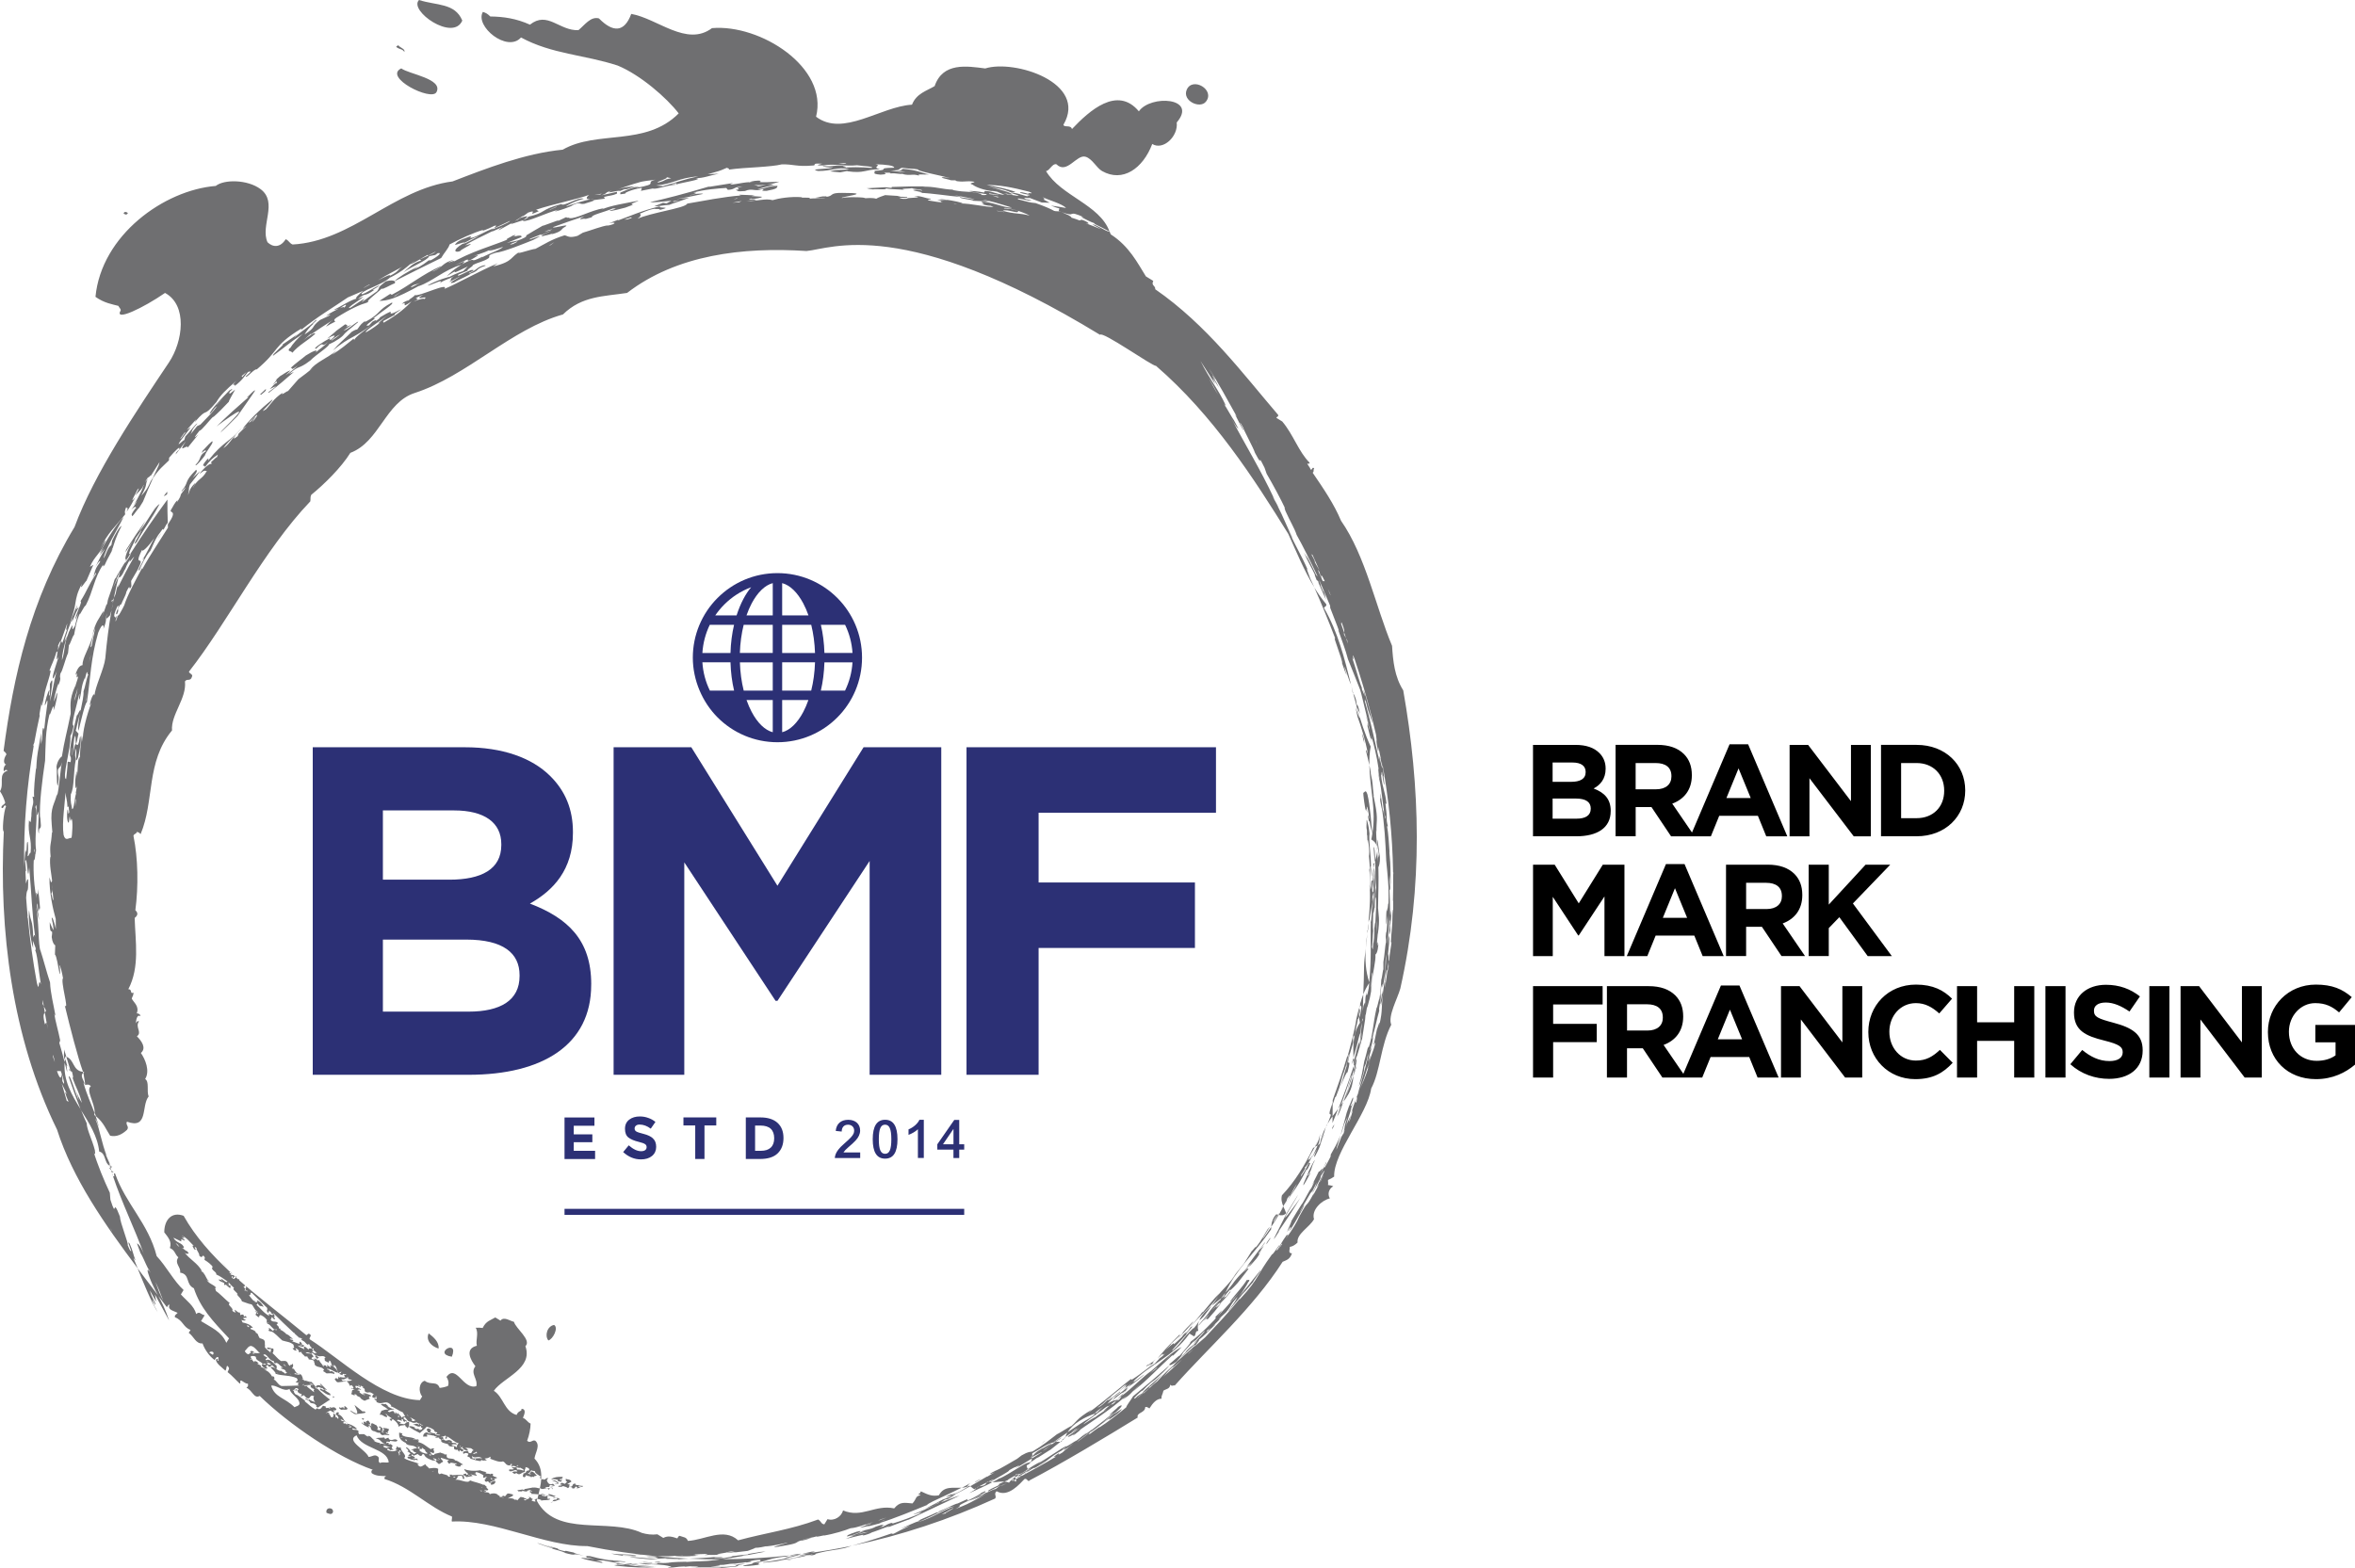
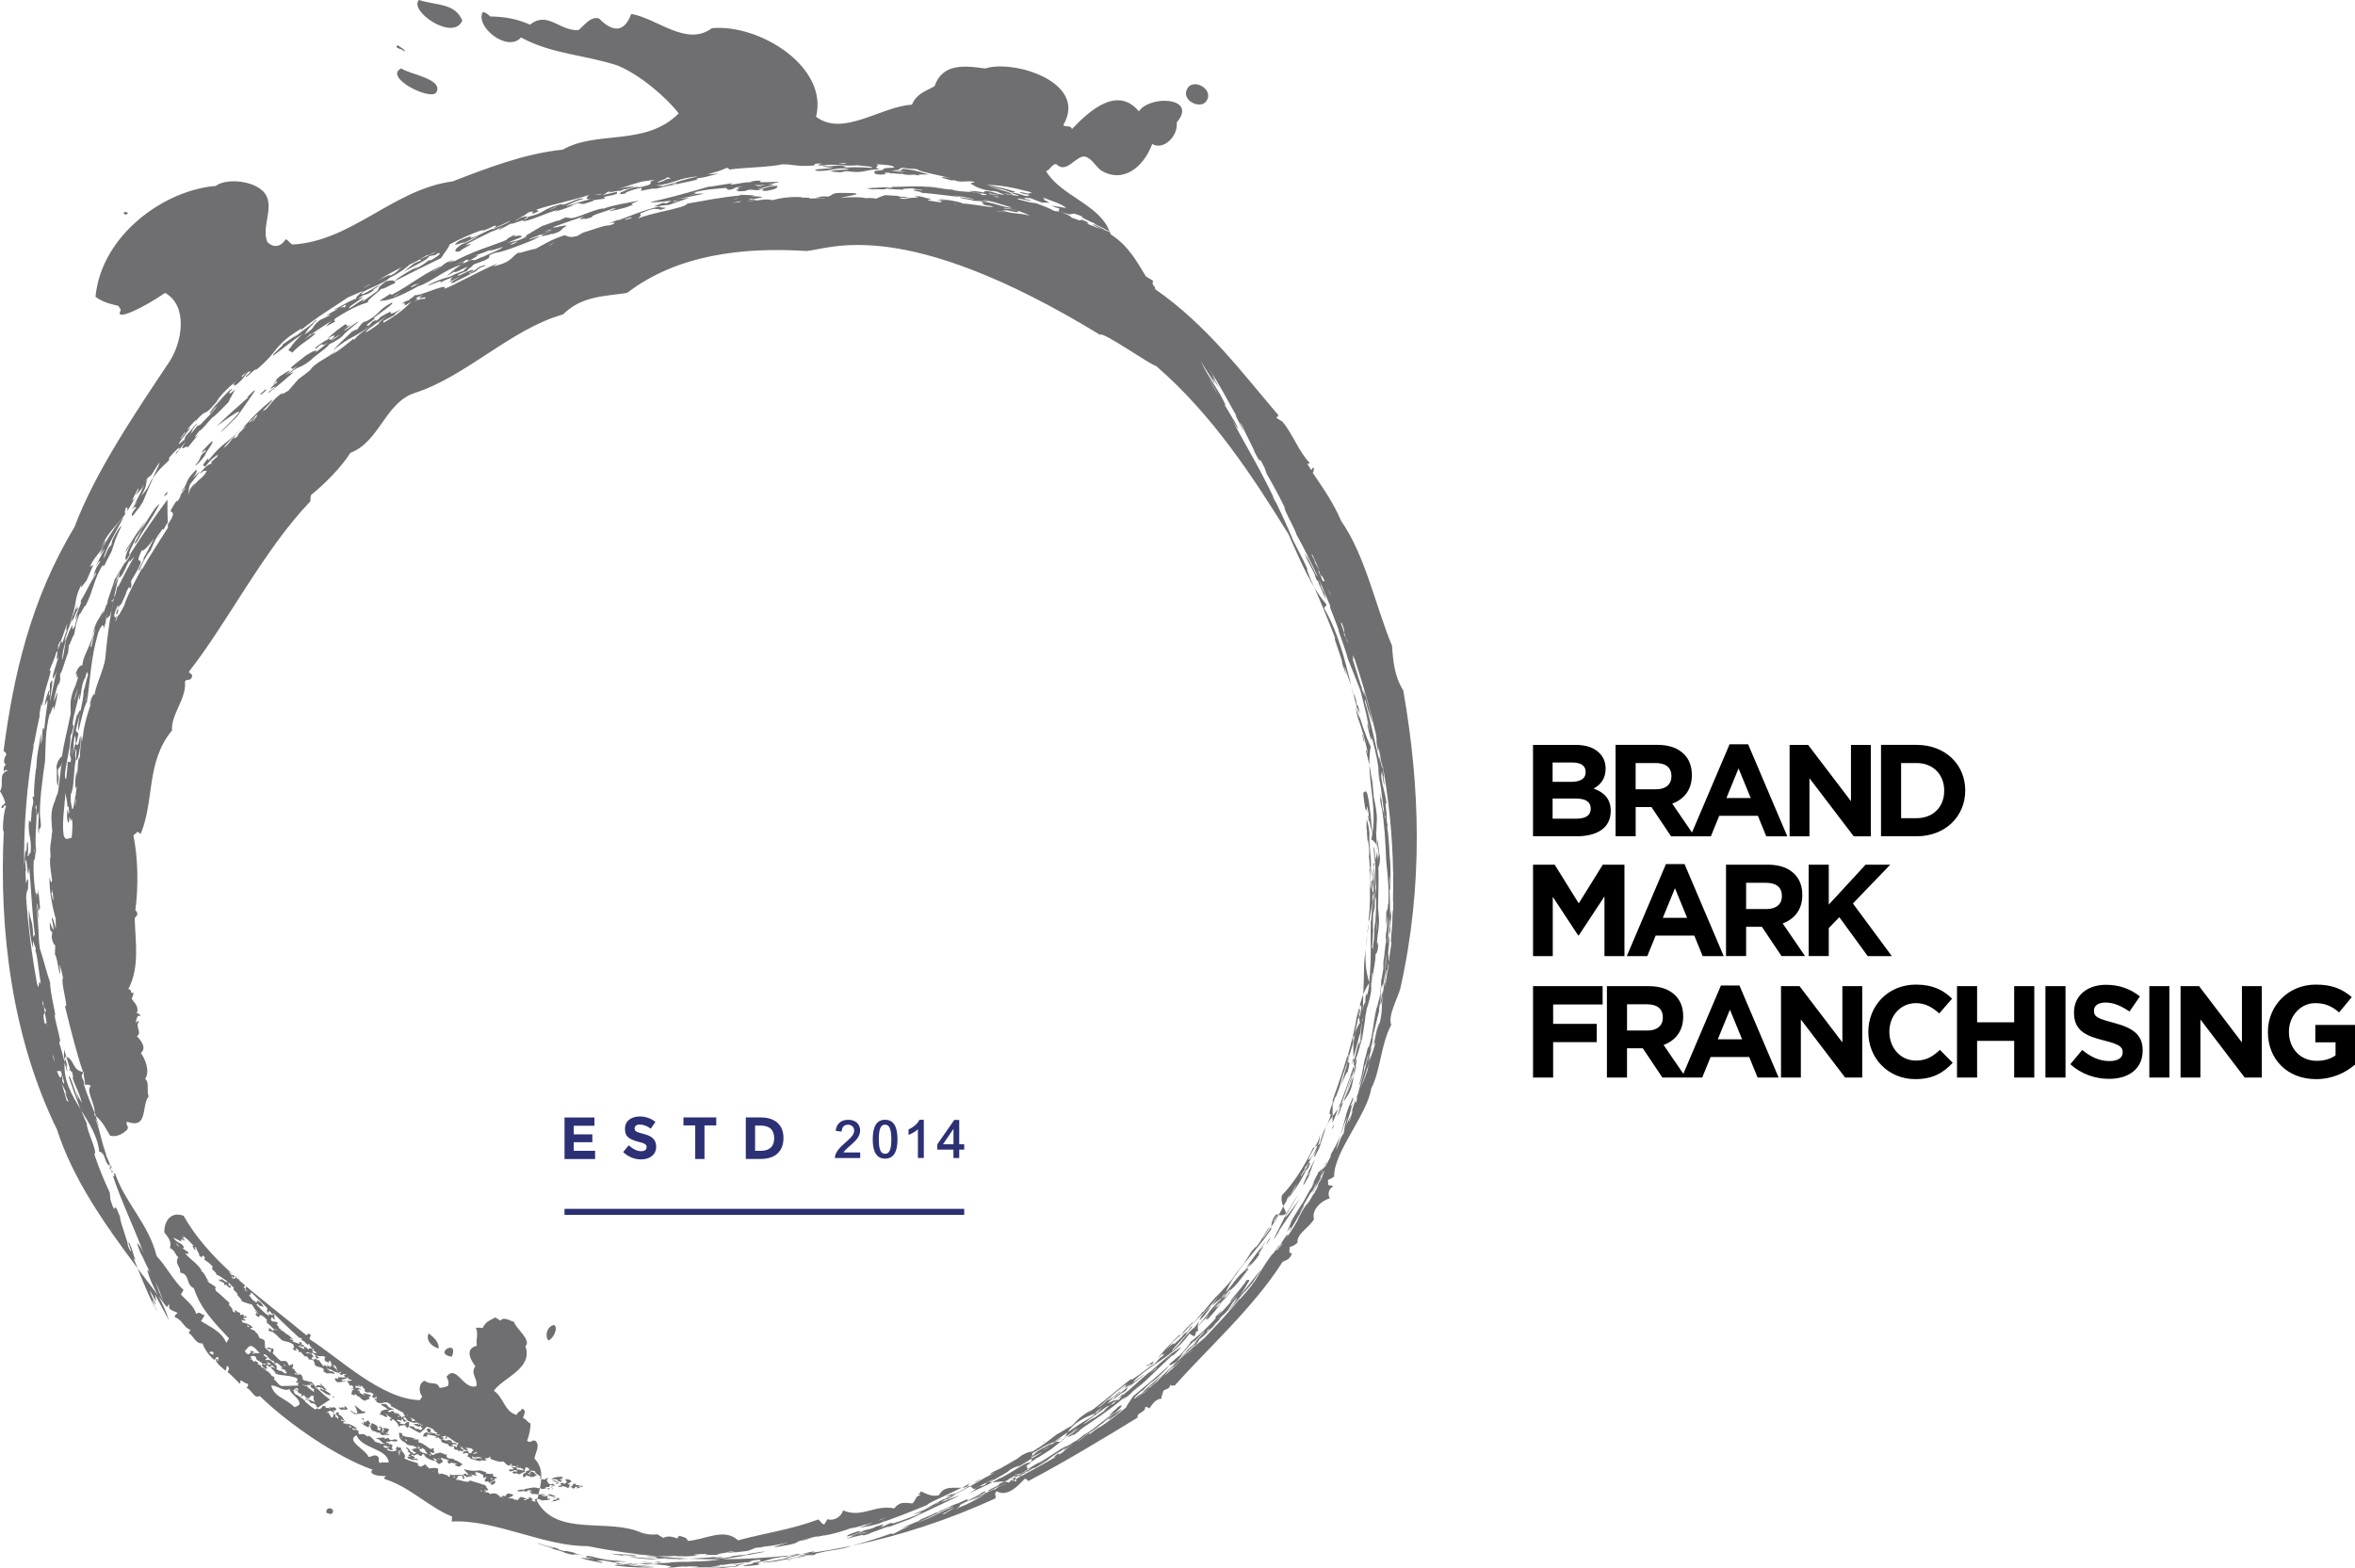
<svg xmlns="http://www.w3.org/2000/svg" id="site-logo" viewBox="0 0 753.32 501.71">
  <defs>
    <style>.cls-1{fill:#2c3075;}.cls-2{fill:#6f6f71;}</style>
  </defs>
  <path id="Brand-Mark-Franchising" d="M515.24,259.56v-.09c0-3.88-2.09-5.89-5.47-7.18,2.09-1.08,3.84-3.05,3.84-6.3v-.09c0-1.96-.67-3.64-2.01-4.97-1.71-1.72-4.26-2.59-7.64-2.59h-13.58v29.24h13.91c6.6,0,10.94-2.67,10.94-8.02ZM496.65,243.98h6.35c2.72,0,4.22,1.05,4.22,3.01v.08c0,2.17-1.8,3.09-4.64,3.09h-5.93v-6.18ZM496.65,255.51h7.44c3.34,0,4.76,1.21,4.76,3.18v.08c0,2.17-1.71,3.18-4.55,3.18h-7.65v-6.43ZM523.22,258.23h5.05l6.27,9.36h12.74l2.67-6.56h12.37l2.67,6.56h6.73l-12.53-29.45h-5.93l-12.02,28.24-6.32-9.24c3.72-1.38,6.27-4.35,6.27-9.07v-.08c0-2.8-.84-5.01-2.51-6.69-1.96-1.96-4.8-2.97-8.52-2.97h-13.37v29.24h6.43v-9.36ZM556.13,245.86l3.89,9.48h-7.77l3.88-9.48ZM523.22,244.15h6.39c3.17,0,5.05,1.38,5.05,4.18v.09c0,2.51-1.75,4.13-4.93,4.13h-6.52v-8.4ZM578.81,267.59h-6.35v-29.24h5.93l13.7,18v-18h6.35v29.24h-5.47l-14.16-18.59v18.59ZM628.64,252.96v-.08c0-8.23-6.35-14.54-15.54-14.54h-11.4v29.24h11.4c9.19,0,15.54-6.39,15.54-14.62ZM608.13,244.15h4.97c5.22,0,8.81,3.64,8.81,8.82v.09c0,5.18-3.59,8.73-8.81,8.73h-4.97v-17.63ZM513.24,305.92v-19.09l-8.23,12.49h-.17l-8.14-12.37v18.97h-6.31v-29.24h6.93l7.69,12.37,7.69-12.37h6.93v29.24h-6.39ZM532.91,276.47l-12.53,29.45h6.56l2.67-6.56h12.37l2.67,6.56h6.73l-12.53-29.45h-5.93ZM531.91,293.68l3.88-9.48,3.89,9.48h-7.77ZM576.52,286.41v-.08c0-2.8-.84-5.01-2.51-6.69-1.96-1.96-4.8-2.97-8.52-2.97h-13.37v29.24h6.43v-9.36h5.05l6.27,9.36h7.52l-7.14-10.44c3.72-1.38,6.27-4.35,6.27-9.07ZM570,286.74c0,2.51-1.75,4.13-4.93,4.13h-6.52v-8.4h6.39c3.17,0,5.05,1.38,5.05,4.18v.09ZM605.17,305.92h-7.73l-9.07-12.45-3.38,3.5v8.94h-6.43v-29.24h6.43v12.78l11.78-12.78h7.89l-11.95,12.41,12.45,16.84ZM490.39,315.54h22.26v5.85h-15.83v6.22h13.95v5.85h-13.95v11.32h-6.43v-29.24ZM550.49,315.34l-12.02,28.24-6.32-9.23c3.72-1.38,6.27-4.35,6.27-9.07v-.08c0-2.8-.84-5.01-2.51-6.69-1.96-1.96-4.8-2.97-8.52-2.97h-13.37v29.24h6.43v-9.36h5.05l6.27,9.36h12.74l2.67-6.56h12.37l2.67,6.56h6.73l-12.53-29.45h-5.93ZM531.91,325.61c0,2.51-1.75,4.13-4.93,4.13h-6.52v-8.4h6.39c3.17,0,5.05,1.38,5.05,4.18v.09ZM549.49,332.54l3.88-9.48,3.89,9.48h-7.77ZM589.34,315.54h6.35v29.24h-5.47l-14.16-18.59v18.59h-6.35v-29.24h5.93l13.7,18v-18ZM620.54,335.93l4.09,4.13c-3.01,3.22-6.31,5.23-11.99,5.23-8.61,0-15-6.65-15-15.04v-.09c0-8.31,6.27-15.12,15.25-15.12,5.47,0,8.86,1.84,11.53,4.51l-4.09,4.72c-2.3-2.04-4.51-3.3-7.48-3.3-4.93,0-8.48,4.09-8.48,9.11v.08c0,5.01,3.47,9.19,8.48,9.19,3.34,0,5.39-1.29,7.69-3.42ZM644.3,315.54h6.43v29.24h-6.43v-11.74h-11.86v11.74h-6.43v-29.24h6.43v11.57h11.86v-11.57ZM654.29,315.54h6.43v29.24h-6.43v-29.24ZM685.4,336.05v.09c0,5.81-4.43,9.06-10.73,9.06-4.47,0-8.9-1.51-12.41-4.68l3.8-4.56c2.67,2.17,5.39,3.55,8.73,3.55,2.67,0,4.22-1.05,4.22-2.76v-.09c0-1.63-1-2.5-5.89-3.72-5.93-1.46-9.69-3.18-9.69-8.94v-.08c0-5.31,4.22-8.82,10.23-8.82,4.3,0,7.85,1.34,10.86,3.72l-3.34,4.84c-2.63-1.8-5.1-2.88-7.6-2.88s-3.76,1.08-3.76,2.55v.08c0,1.96,1.25,2.51,6.31,3.85,5.93,1.59,9.27,3.68,9.27,8.77ZM687.53,315.54h6.43v29.24h-6.43v-29.24ZM717.15,315.54h6.35v29.24h-5.47l-14.16-18.59v18.59h-6.35v-29.24h5.93l13.7,18v-18ZM753.32,327.95v12.7c-3.01,2.55-7.14,4.64-12.49,4.64-9.11,0-15.37-6.35-15.37-15.04v-.09c0-8.31,6.47-15.12,15.33-15.12,5.22,0,8.48,1.42,11.49,4.01l-4.05,4.89c-2.21-1.88-4.3-2.97-7.65-2.97-4.68,0-8.4,4.13-8.4,9.11v.08c0,5.35,3.68,9.27,8.86,9.27,2.38,0,4.43-.58,6.06-1.75v-4.18h-6.47v-5.56h12.7Z" />
  <path id="circle" class="cls-2" d="M39.52,68.29c.31-.67.81-.57,1.39-.13-.32.66-.81.58-1.39.13ZM147.88,6.58c-2.35-5.69-8.29-4.77-13.84-6.58-3.43,3.36,10.9,13.44,13.84,6.58ZM129.33,16.61c.43-.98-1.54-1.38-1.92-2.16-.2.29-.5.14-.67.56,1.09.89,2.02.58,2.59,1.6ZM139.62,29.48c2.24-4.29-8.88-5.76-11.26-7.6-5.9,2.83,9.67,10.65,11.26,7.6ZM385.72,32.56c3.15-3.84-4.35-8.15-6.13-3.79-1.43,3.48,4.2,6.13,6.13,3.79ZM140.29,431.5c.25-2.13-1.66-3.69-3.17-4.88-1.04,2.39,1.06,4.23,3.17,4.88ZM104.44,484.04c.76.27,1.6.81,2.07-.18.31-1.68-2.52-1.73-2.07.18ZM144.53,434.11c2.45-5.97-6.34-1,0,0h0ZM177.25,423.94c-2.17.34-3.11,3.4-1.84,4.96,1.45-.37,3.34-4.04,1.84-4.96ZM414.85,382.99l.38-.73c-.89,1.38-2.35,3.8-3.74,6.08-.92,1.96-4.14,8.19-4.07,8.17.58-.54,1.06-1.57,1.88-2.7l-.43.38c2.47-3.59,4.89-7.27,7.04-10.86-2.18,3.11-4.15,5.66-4.68,6.14-.55.47.4-1.08,3.62-6.47ZM124.51,459c.25.52-1.16-.16-1.98.21-.59.08-1.26-.84-.98-.97-.43.67-1.53-.41-2.23-.36-1.2-.7-.24-1.36-1.45-1.73l.15.6c-1.02-.42-1.46-.6-2.36-1.43.17-.55.4.4.78.32l-.17-.78c.23.12.91,0,.61.45.15-.22.72-.36-.04-.58l.69-.04-.02-.2.47.21c.09.27.43.46.49.99-.06.15-.4,0-.61-.03.32.47.76.63,1.08.69-.63-.52-.12-.52-.04-1,.53.09,1.16.61,1.48.67.49.51.72,1.25.12,1.36.49.04.78.46,1.42.29-1.01,0,.56-.98-.75-.94.1-.81,1.04.09,1.38.63-.32-.05-.22.29-.39.43.87.21.79-.46.35-.92l1.06.15-.08-.06.96.35c-.18.57-.35.92-.52.66l.27.62-.79-.28c.06.58.75.52,1.12.73ZM122.82,458.42c-.05-.17-.69-.67-.81-.36.26.2.5.31.81.36ZM85.99,125.68c-.77-.07,1.67-1.27,2.29-2.14l-2.01.97c.74-.66,1.94-2.27,2.22-1.81-.14-.23.79-1.56-1.31.48l1.42-1.71c-.13.03-.29.09-.47.19l1.48-1.32c.75-.38,1.9-1.34,3.17-1.81.17.07-.86.97-1.43,1.52,1.68-1.06,3.01-2.22,3.84-3.01-2.52,1.82-1.38.6-2.19.66,1.38-1.34,3.93-3.14,4.79-3.92,2.24-1.43,4.3-2.28,3.11-.92,1.23-1.17,2.81-2.02,3.99-3.44-2.43,2.35-.73-.88-3.78,2.16-1.47.14,2.65-2.48,4.65-3.48-.87.75.06.41-.06.73,2.58-2.07.99-1.65-1.06-.46l2.95-2.5-.33.2,3.16-2.3c.73.22,1.04.48.06.96l1.96-.81-2.57,1.86c1.36-.33,2.98-1.86,4.36-2.72,1.72-.7-3.32,2.62-4.55,4.35-1.3,1.29-4.78,3.13-4.38,2.57.36.71-4.5,3.7-6,5.35-4.16,3.17-3.39,1.25-6.87,4.38l1.58-.7c-3.13,2.71-4.44,3.88-8.05,6.69ZM106.08,108.97c1.05-.68,1.87-1.25,2.75-1.98-.46.16-3.11,1.82-2.75,1.98ZM316.47,474.13c-.11-.02-.22-.02-.34-.05-.15.08-.3.15-.45.23-.62,1.24-1.57,1.07-2.44,1.27-.3.18-.59.34-.92.53-.11.12-.23.25-.32.44-.03,0-.04-.01-.06-.02-.04.11-.53.45-1.68,1.08l-.09.1c2.12-.96,5.03-2.28,7.27-3.44-.26,0-.54-.08-.81-.12-.24.08-.28.07-.14-.02ZM106.55,447.28l.4-.27-.35-.32c-.08.2-.14.37-.06.59ZM418.59,374.84c-.22,1.03-1.84,4-1.67,4.33-.03.23.34-.38.75-1.07l1.39-2.49c-.02-.06.03-.25.16-.57-.5.86-.89,1.41-.87.96,1.58-2.06.82-2.16,2.17-4.57.2-.88-1.59,2.64-1.92,3.41ZM426.2,360.73l-.02.63.68-1.51c-.17.13-.33.28-.66.89ZM110.33,449.93c-.06.07-.16.11-.29.12.19.22.25.46-.06.71-.11-1.1-.88.13-1.39-.5-.46.22.46.87.75.85.55-.29,1.35.23,1.76-.26.14-.1.01-.26-.14-.43l-.63-.5ZM115.76,454.01c.5.49.52.17.75,0l-.66-.3c.04.1.04.2-.08.29ZM105.79,445.96l.07.03-.36-.34c.03.07.12.17.29.31ZM116.2,451.45l-.03.33c-.96-.73-1.87-1.55-2.78-2.25,1.03,2.19,1.75,3.82-1.16,1.84l-.24-.05c.29.38.94.84,1.61,1.17.75-.03,3.26-.35,3.32-.49.01-.41-.46-.26-.71-.56ZM406.26,396.14c-1.46,1.97-1.04,1.6-1.15,1.98l1.44-2.14c-.21.25-.34.36-.29.17ZM71.04,137.75l-.55.7c1.34-1.16,3.49-3.31,5.49-5.35,1.31-1.94,5.79-8.2,5.66-8.24-.86.29-1.5,1.38-2.69,2.31l.63-.18c-3.54,3.09-7.08,6.25-10.3,9.45,3.3-2.49,6.19-4.48,6.99-4.71.83-.22-.49,1.23-5.24,6.03ZM259.66,496.49c-1.34.26-2.36.54-3.25.8.91-.12,1.81-.26,2.72-.38,1.35-.32,2.2-.57.53-.42ZM51.71,170.42l-1.29,1.82c.4-.37.85-1.07,1.29-1.82ZM65.54,145.74c.29-1.19,2.74-3.87,2.43-4.46.04-.28-.53.24-1.15.83l-2.11,2.23c.04.09-.04.31-.21.63.77-.75,1.37-1.17,1.37-.59-2.47,1.49-1.2,2.23-3.29,4.33-.28,1,2.48-2.21,2.96-2.98ZM207.86,64.69c4.42-.94,11.08-2.66,19.22-5.09,0,0-.12.12-.5.22l7.99-1.27-1.01.41c.65.33,3.35-.51,6.13-.69l-.22.08c.24.05,1-.09,1.38-.15-.38.01-.77.04-1.15.07.81-.29,2.57-.63,3.68-.41l-.4.33c.5.24,3.24.08,6.34-.06-.38.11-.8.23-1.24.38-.78.26-1.71.47-2.8.59.62-.08,1.37-.1,2.37,0l-5.36,1.4c2.73-.02,3.09-1.05,6.44-1.04-.19.64.03.95-3.5,1.61-3.11.06.15-.38-1.44-.56-2.31.92-3.09-.45-5.49.61-2.92.3-2.05-.18-3.02-.33,2.94-.4-1.47-.49,2.25-1.04-3.09-.04-2.13.92-4.72.99l-.48-.6c-2.37.12-7.47.53-10.56,1.51,2.73-.05-1.47.69-.97,1,.36-.65,4.08-.87,4.08-.6-2.1.46-7.39,1.55-8.5,1.62l4.07-.39c-1.35.56-6.22,2.13-6.33,2.26-1.61.05-3.92.61-4.79.44l2.78-1.09,1.12.19,1.56-.85c-1.92.18-5.94.68-6.9.42ZM241.14,59.21c.5.09,1.23.23,1.34.39,1-.06,1.69-.34,2.71-.47-1.15.13-2.48.17-4.05.08ZM215.54,64.59l1.81-.55c-.36.1-2.94.35-1.81.55ZM253.21,497.53l-.7.21c.86-.09,1.72-.16,2.57-.26.38-.11.76-.22,1.12-.36l-2.99.41ZM237.63,497.75c-.45,0,1.04-.17,1.85-.23h0c1.98-.37,3.87-.75,5.43-1.06-.51,0-1.15.05-1.89.13-.61.22-4.27.58-3.74.79-1.71.04-4.41.57-5.66.58,2.28-.04-1.56.41-1.95.58-.78-.1-3.37.27-3.09.01-.45-.03,1.13.08,2.08-.14,2.36-.39-4.37.12-1.42-.29-2.62.31-5.84.45-8.87.59,3.47.16,6.92.26,10.37.25,2.01-.29,4.42-.66,6.87-1.1l.02-.11ZM20.62,338.93c.04-.18.1-.18.17-.08.04-.28.06-.56.12-.84.12.03.2.09.31.12-.24-.78-.48-1.56-.71-2.34.12,1.36-.29,1.53.12,3.14ZM53.59,167.32l.02.47c.04-.3.03-.44-.02-.47ZM210.52,498c-7.5-.71-15.05-1.78-22.65-3.3-13.79.14-29.69-8.63-43.33-7.85-.17-.49.18-1.11.02-1.62-7.45-3-13.54-9.56-21.57-12-.06-.52.09-.77.58-.95-1.61,0-3.36.04-4.65-.91-.24-.46-.15-.97.35-1.09-11.17-3.89-26.65-14.36-36.2-23.63-1.82,1.05-2.35-1.85-4.25-2.62.72-.58.5-.55.49-1.32-.57.15-1.33-.54-2.03-.93-.81-.28-.08.64-.58.94-1.32-1.22-2.39-2.52-3.9-3.7.38-.95.85-1.11-.07-2-.47.24-.1.81-.63,1.56-1.16-1.13-2.81-2.15-3.05-3.5.23-.36,1.12-.38.47.29.86.21.11-.8.35-1.09-.54-.28-.87.29-1.2.89-1.62-1.12-3.22-3.37-3.88-5.32-2.19.19-2.77-2.24-4.42-3.38.19-.32.39-.63.58-.94-2.4-.86-2.35-3.04-4.99-4.05-.19-.73.46-.91.87-1.41-1.61-.78-3.24-.96-2.63-2.6-.36-.13-.56.47-.81.8-.92-1.22-1.86-2.47-2.8-3.7-1.36-2.58-2.63-4.9-3.49-8.22.49.87.28-.08.31-.36.24.46.48.9.74,1.28-.58-1.33-.72-1.46-.74-1.29-.93-1.79-1.77-4.04-2.49-5.09l-1.09-3c.26-.06,1.29.87,2.41,3.93-3.43-9.41-7.11-16.55-10.14-25.61.15.21.33.32.51.13-.17-.15-.24-1.22.2-.85,3.35,9.68,10.65,15.92,13.31,26.43,3.1,3.3,5.59,8.14,8.61,10.84-.29.47-.58.94-.87,1.42,1.78,2,4.22,3.63,4.91,6.28,1.07-1.05,1.47.17,2.7.37-.39.63-.78,1.26-1.16,1.89,3.24,2.04,6.52,3.31,8.09,6.94.29-.47.58-.94.87-1.41-5.47-5.81-9.19-9.81-11.26-16.05-2.76-1.28-1.1-4.49-4.4-5,.39-1.77-1.96-2.89-.56-4.9-1.15-.93-.95-2.19-2.71-2.98.74-1.98-.61-3.48-1.79-5.01-.02-3.89,2.3-6.74,6.19-5.29,3.76,6.71,9.04,12.55,14.91,18.01l-.37.2c.18.02.69.23.67.52l-.4.06,1.14.24-.24-.27c.24.22.46.44.7.65-.31.04-.49.3-.46.62-.65-.35.26-.69-.52-.64-.32.29.41.76.6.86l.72-.53c7.2,6.45,15.17,12.38,22.5,18.48.38-.06.61-.82,1.14-.27.81.34-.49,1.19-.01,1.61,9.38,5.93,22.9,19.18,35.2,19.44.24-.39.49-.79.73-1.18-1.28-1.48-1.06-4.5.82-5.02,1.85,1.53,3.92-.08,4.77,2.29.92-.09,1.8-.3,2.66-.63.39-1.1.07-2.03-.49-2.91,3.23-4.26,5.34,4.32,9.56,2.96.54-2.41-2.06-4.05-.3-6.36-1.54-1.99-3.5-5.6.46-6.55-.43-1.85.68-4.05-.36-5.76.73-.05,1.47-.03,2.23.07,1.07-2.28,2.63-2.5,4.04-3.37.55.35,1.09.68,1.65,1.02,1.08-1.39,2.82,0,4.32.39.52,2.09,5.74,5.83,3.66,7.79,2.54,7.22-7.21,10.05-10.1,14.27,3.09,1.96,3.32,6.6,7.27,7.73.58-1.52,1.85-1.06,1.55-1.97,1.65.06.98,1.73.49,2.9,1.24.52,1.29,1.3,2.45,1.84-.05,1.75-.41,3.58-1.11,5.5,1.1.98,1.63-.48,2.61-.02,1.73,1.47,0,3.76-.26,5.7,1.68,1.72,2.2,3.72,2.18,5.85-.9-.56-2.18-1.27-2.01-1.79-.49-.25-.41.07-1.2-.3-.48.32-.17.84-1.14.91l.66.38c.17-.04.32-.11.49-.14l-.75-.13c.51-.08.48-.32.71-.68,1.15.23,1.3,1.02,1.84,1.34-.43.23-1.02,0-.91.56-.47-.58-.74.29-1.31-.29l.16-.11c-.63.26-.59-.24-1.13,0,.06-.09.01-.17-.03-.24-1.03-.02.22.37-.88.62-.85-.29-.07-.89-.25-1.19,1.61-.31.18-.84,1.88-1.01.16-.68-.43-.92-1.27-1.04.46.42-.59.9,0,1.55-1.32.02-1.56,1.35-2.8.38l.06-.09-.7.33-.72-.49c.68-.58,1.19-.06,1.68-.37-.76-.96-1.47.34-2.56-.02-.69-1.06,1.25-.15,1.43-.82-.27.12-.77-.4-.65-.58.96.54.74-.25,1.79.44-.62.07.03.24-.16.51.23-.19,1.33-.02,2.07.29.3-.45-.55-.58-.98-.93-1.05.31-1.73-.92-2.59-.49-.99-.21.06-.49.02-.57-.81-.47-.5.3-.81.34-1.42-.01-1.3-.99-2.22-1.31-.98.43-2.8-.39-4.1-.86.23-.18.12-.41.11-.65-1.08.64-.68.37-1.85.6l.72.61c-.7-.12-1.45.33-1.9-.37.53,1.11-1.28.22-1.87.33.28-.09.41-.5-.12-.48.07.16.28.39.12.48-.57-.53-1.47-.19-1.66-.83h.11s-.95-.46-.95-.46l.41-.74c-.56-.55-1.6-.29-1.46.03-.63-.47-.17-.4-.14-.81.5-.09,1.6-.44,1.6.29l-.24-.07c1.69,1.04.95-.73,1.93-.59-.45-.23-.67-.74-1.25-.72-.23-.08-1.3-.13-1.89-.04.8-.1,1,.38,1.41.86-.41-.23-.65.18-.94-.22l.17-.09-.59.1c.11-.48-1.24-.7-.29-.96-.69-.15-.39.33-1.04.25l1.1.63-.21.49c-.56.17-.52-.24-1-.4l-.18.57-.65-.81c-.04.4-.63,0-.84,0-.37-.41.27-1.13-.7-.98l.03.08c-.52,0-.83,0-1.41-.42.07-.07.28-.07.38-.07-.77-.66-2.55-.45-2.6-1.43.26-.4.52.02.75-.46,1.09,1.23,1.3-.37,2.73.69-.38,1.13,1.62-.07,1.48,1.14-.57-.4-1.69-.09-1.63.07.61.18,1.44.5,1.8.78-.21-.51.15-1.07.56-1.34-1.07-.08-2.46-1.53-3.73-2.2l-.14.73c-1.34-.03.41-.56-.46-.98l-.61.31-.03-.08-.91.29c.47.17.47-.39.85.11.36.41-.23.48-.53.79-.22-.33-1.38-.69-.5-.82l-1.5.1c.12-.23.43-.22.61-.3l-.92-.28.07-.08c-.82-.04-1.8-.48-2.55-.29.96,1.04-.82.27-.89.67-.4-.27.02-1.45,1.14-1.47.06.49.91.3,1.38.48-.48-.51-.81-.29-1.28-.48.46-.13-.42-.67-.29-.91.15-.15.61-.61,1.08-.09.86.45-.19.63.11.65-.06.73,1.28.47,1.73.89.03.08-.18.08-.28.07.46.18,1.44.62,1.7.22l-1.29-.21c-.19-.25.53-.22.29-.63-.31-.02-.65-.11-.94-.37l.15-.15c-.53-.66-1.66-1.05-2.54-1.27-.64.85-1.33,1.21-2.18,2.03-1.2-.58-2.42-1.25-3.58-2.09.52-.28,1.4-.04,2.25.45l-.49.04c.64.47,1.09.25,1.48.2-.08.08-.06.17,0,.33.67.21,1.26-.15,1.11-.65l-.29.06-.2-.67c-.6.79-1.62-.35-2.51-.33.68-.13,1.49-.71,1.83.12l.16-.47c.57.2.77.86,1.28.58l-.67-.21.13-.23c-.45-.18-1.2-.1-1.46-.57-.5.11-1.08.4-1.97-.2l.08-.07c-1.07.46-1.51-1.45-2.18-1.37-.72.65.84.91.98,1.4-.57.1-.76-.57-.67.09-1.14-.12-.17-.99-1.24-.87l.32.45c-.55.17-.99-.37-1.55-.19-.35.53.59.32,1.14.87l-.53.26,1.58.26c.77-.49.41-.69,1.5-.74.19.67.05,1.55-.43,1.99-.23-.43-.98-.59-.71-1.05-.63.26-1.9.03-1.95.59l-.16-.05c-.17-.75-.64-1.51-1.79-2.31-.23-.14-.44.15-.63.62-.18-.29-.35-.54-.58-.7.3-.09.58-.29.94-.11l-1.78-1.25.27-.12-.91-.14c.48.13,1.05.63.63.99-1.04-.16-1.22-.92-2.28-.76.5-.82.34-1.09.86-1.42l.05.09c.53-.28,1.39-.43,1.88-.29-1.37-1.18-1.14-.66-2.36-1.67.18-.54,1.53.24,1.42-.27l1.1.99c-.23-.09-.32,0-.47.01,1.07.17,1.13.79,2.1.63.29.46-.86-.01-.45.34-.44-.14-1.13.18-1.53.44.88.78.92-.27,1.88.02l.4.78c.43.14.02-.32.08-.48.53.15.54.56.88.77-.04-.17-.21-.44-.05-.58.38.7,1.09.78,1.26,1.78-.13-.51.82-.63,1.14-.6l-.75-1.3c-1.54-.59-2.24-1.41-3.94-1.98l.25-.21c-1.88-2.23-2.74.09-4.78-1.16.35-.68-.98-.5-.52-1.07.58.42.61.1.63-.3-.49,0-1.01.31-1.54-.36.46-.16.04-.82.78-.51-.82-.73-1.36-.99-2.19-.75-1.83-.45.01-.97-1.65-1.65l.37-.09-.96-.53.08.51-1.32-.37c-.89-.12,0,.58-.27.77l.54-.3c.36.4,1.24.43,1.11.81-.76-.42-.83.06-1.24.04l.81.28v.5c.65.47,1.13.89,1.79.78-.17-.37-.68.03-.75-.4.72-.35,1.58.17,2.53.5-.06.16.17.36-.01.41l-.26-.13c-.1.29-.67.17,0,.82-.54.23-1.57.52-1.64.68-.53-.19-1.19-.58-1.45-.96l.08-.07c-.35-.31-1.46-.47-1.25-.92-.31-.07-1.05-.4-.53.29l-1.27-.53c.68-.59-.25-1.46,1.25-1.29-.05,0-.5-.2-1.23-.52l.08-.05.17-.07c.11.11.22.14.14.29.74-.24.27-.76-.29-1.22l-.43.3c-.35-.58-.39-1.17-1.19-1.49l1.42-.19.45-.23-1.3-.31c.28-.1-.25-.4.13-.46-.1-.03-.51-.21-.49-.04l.21.13c-.94.18-.79.64-1.98.42.29.75.76.62,1.24.57.12.03.21.07.31.11-.89.12-1.78.23-2.67.33l-.53-.25c-.03-.38-.85-.73-.23-.98.07-.23.37-.16.61.16l-.08.14c.27-.18.52-.45.36-.98.34.33.35.42.74.43l-.34-.34c.63.33,1.89.4,2.13.05-.53.37-.53-.38-.76-.69.3.07.98.17.65-.17-.28.1-1.5-.39-.92.35-.4-.1-.99-.17-1.23-.57.59.07.45-.3.8-.54-.58.02-.82.37-1,.49-.71-1.2-.46-2.37-1.86-2.93-.2-.06.81.39.45.63-1.27-.11-.63-1.43-1.53-1.78l-.22.69c-.29-.09-.91-.44-1.21-.61.07-.23-.39-1.21.31-.92-.97-1.3-2,.23-3.26-1.09.53.68.63.71,1.15,1.12-.79-.16-.28.17-.64.47-.05-.6-1.35-1.18-.27-1.01-.42-.39-1.24-1.16-1.62-1.12l.22.5c-.61-.54-1.5-.75-2.07-.61.81.63,1.35-.05,2.28.85.76,1.27-.57.15-.3,1.26l1.09.26-.32-.35c.55-.42,1.15,1.04,1.57.33.38,1.13.86,1.02,1.35,2.18.38-.06.07-.32-.15-.55.42.38.94-.22,1.21.61.23.32.45-.37-.07-.78.42.38.93.61,1.36,1.07l-.17-.81.52.4-.25-.58c1.03.72,2.1,1.67,2.21,2.62-1.2-.23-2.49-1.51-3.52-1.23.04.35,1.07.06.86.84l.56-.17c.4.11,1.22.5.98.93-1.05-.35-1.54-.18-2.22-.19-.06.08-.17.06-.31-.02h-.02.02c-.28-.16-.65-.52-.96-.61-.23-.31.15-.38.24-.43-.6-1.28-2.3-.6-3.08-1.78.26-.34-.48-1.09-.09-1.05-.53-.59-1.2-.47-1.79-.58.17-.37-.84-.87-.26-.94l-.97.02c-.22-.51-1.21-.94-1.05-1.39-.5-.26-.57.41-.98-.26.09-.05.09-.14.19-.02-.12-.39-.73-.95-1.21-.95.31.45,0,.17.42.67-.19.19-.98,0-1.3-.73,1.18.17-.13-.99.45-.95-1.1-1.1-2.36-1.05-3.73-1.5-1.2-.98-2.37-2.51-3.64-2.96l.1.13-.78-.24c-.29-.3.48-.5-.1-.83.59-.28.88.72,1.66.86-.39-1.21,1.16.31.97-.56-1.16.57-1.85-1.56-3-1.79-.58-.77.68-.06.4-.44l-.49.05c-.18-.34-.18-.52.01-.7-.56-.86-1.51-1.55-2.48-1.8.95.61-.69.14.07.92-.39-.08-.96-.52-1.43-1,.57.35.04-1.23.88-.05.31-.57-.57-.44-.94-.97.39.09,1.15.35,1.15.26-1.26-.13-1.74-2.59-2.42-2.47-.87-.13-1.91-.65-2.87-.93-.24-.92-1.08-1.44-1.62-2.25l.29-.03c-.26-.49-1-.97-1.44-1.64l.23-.44c-.46-.32-1.17-1.07-1.71-1.71-.21.17.33.72-.15.65.27.32.54.55.66.26.27.32-.05.61.01,1.01l-1.27-1.04c-.06-.12-.06-.17-.04-.21l-.46.23c-.27-.33-.25-.5-.05-.58-.73-.58-1.43-.4-1.94-1.24.59.05.98.07,1.42.58l-.7-.84c.68.09,1.8,1.62,2.16.89-1-.72-2.47-1.78-3.59-2.23.09-.8-.98-1-1.36-1.88.02-.18-.04-.49.25-.51l.17.19c-.67-1.03-1.84-1.88-2.84-2.48l.11-.78c-.97-1.61-.51.83-1.79-.59.19-.73-1.19-2.04-.84-2.4-.26-.26-.34-.4-.66-.21.16.28.68.79.09.71-.53-.42-.46-.85-.8-1.25.11-.03.58.08.4-.04-.95-.87-2.33-2.79-3.84-3.19.34.32.67.14.87.75-.23.15-.38-.14-.57-.17-.35.35.64.32.72,1.04l-1.1-.51-.02.75-2.49-1.21c.9,1.84,2.94,1.51,3.37,3.21-.28-.11-.24.16-.29.29-.13-.07-.27-.13-.42-.16.28.26.38.25.42.16,0,0,0,0,0,0,.51.28.87.78,1.33.84l.48.68c-.22.15-.93.29-1.43-.41,1.74,2.43,4.19,3.41,5.65,6.05-.02.18-.37-.21-.3.02.37.22.92.62,1.03.5-.1.04-.31.1-.48-.09,1.16,1.05,1.04,2.19,1.98,2.72-.22.25-.64-.46-.66-.29.75,1.36,2.04,1.33,3.01,2.51-.68-.1-.15.57-.08,1.05,1.12.7,2.94,2.68,4.44,3.89-1.2.4,1.38,1.62.76,2.38.28.32.85.69,1.16.48-.29-.05-.46-.68-.26-.76.47.41,1.12,1.1,1.53.84l.17.89c.3-.22.8-.34,1.08-.03-.04,1.33.41-.52.95.81-.49.04-.88.03-1.18.16.37.54.48.32.86.59-.11.3-.89.21-1.38-.02l.37.81c.98.19,2.54.64,3.3,1.7-.39.09-.68-.22-.79.36.49.3,1.46.39,1.76,1.14-.1-.05-.1.05-.2,0,1.28.56.59.79,1.38,1.67l-.17.08.76.26c1.67.45.8,1.58,1.22,2.45l-.2-.08c.01.8,1.71,1.67,1.94,2.19-.23-.7.08-.4.15-1.16-.51-.29-.87.35-1.38-.48.48-.33,1.48.35,1.96.19.4.34.05,1.24-.14,1.51,1.01.85,1.35,1.57,2.68,2.52.7.09,1.84-.52,2.32.95l-.19.11c.28-.24.43.5.82.46.05-.76.69.07.64-.72.62.48.18,1.19-.08,1.61.96-.26.89,1.34,2.12,1.76-.39.13-1.44-.66-1.28,0l1.8.27-.53-.43c1.31.27,1.09,1.04,1.44,1.67-.06.28-.46.06-.7-.17.25.26.77.55,1.25.7,0,0,0,0,0,0-.12,0-.2.01-.19.1.19-.02.3.01.49-.01-.09-.01-.19-.05-.28-.08.46.04,1.59.54,2.25.5l.12.16-.14.03.24.11.4.48h-.17s.25.09.25.09l.42.49.38.05-.11-.12c.44-.46,1.33-.36,2.01.25-.03-.06-.36-.4-.84-.91l.31-.03,2.04,2.03c-.34-.09-.66-.23-.94-.51.35,1.12,2.14,1.17,1.99,2.14-1.62-.27-1.94-1.03-3.32-1.76-.23-1,1.03.29,1.29.03l-.58-.67c-.15.38-1.49-.85-1.67.11,1.33,1.42,2.79,2.67,4.14,3.65l-3.94,2.59c-.04.05-.12.11-.27.17,1.37.98,1.67-.89,2.09-.77.32.18.81.05.88.49l-.29.09c.98.43.64-.33,1.35.28.82.13-.48-.46.12-.48.72.69,1.19-.61,2.13.71-.18.12-.28.69-1.06.23l.46.87c-.98-.41-.42-.11-1.33-.67-.76.22-.9.61-1.58.76.42.11.64-.34,1.12.04.51.55-.27.18-.45.31,1.21-.03.52,1.14,1.62,1.08.28-.69.4-.57.16-1.3.64.16,1,1,.58,1.49l.43-.4c.04.2.43.48.38.62l.33-.11c-.12-.62-.3-.98-1.05-1.26.48-.13.21-1.04,1.1-.57.35.25-.15.3-.22.45,2.09.91,1.32,2.07,2.99,2.78-.51-.04-1.22-.93-2.15-1.08.14.7,1.01.49,1.39.82-.51-.04-.69.09-.39.58l.37-.17c.26.17.75.46.69.62.08-.1.02-.25-.16-.5.91.05,2.27.66,3.31,1.62-.49.58-1.9-.73-1.36.3.55.21,1.37-.22,1.99.65-.58.13.15.61,0,.83l1.64-.03c.52.42,1.14.87,1.79.98-.22-.04-.46-.16-.71-.37,1.25-.28,1.32,1.13,2.53,1.42l-.62-.02c.69.61,1.45.72,2.19.84l-.28.46c.45-.59,1.87.02,2.27,0-2.15-.63-1.34-1.43-3.45-1.99,1.06-.24,1.62-.08,2.7-.25.25.2.31.37.25.53.38-.11.68-.48,1.22-.4v.33c1.1.97,1.71-.43,2.79.43-.08.73-1.48.25-2.41.2.27.86-1.35-.4-1.12.75l.57-.17c.37.22.15.51-.09.4.57.16.38.22.73.01,1.96.98-.63.66,1.12,1.95-.29.04-.81-.27-.89.13l-.95-.69-.27.46c1.27.74,2.36.55,3.35.09-1.41-.16.13-.55-.35-1.1.35-.11.49.13.55.33.16-.1.79.12.85-.17-.32,1.28,2.22,2.6,1.06,3.46.56.72,3.16,1.21,4.8,1.88l-.59.12c1.22,1.8,1.87-.11,2.99.03-1.05.02.54.84.75,1.34.95-.04,1.86-.41,2.94.12.03.57-.28,1.38.41,1.72l.66-.23c.69.35,1.78.36,2.11.85h-.11c.69.58,1.02-.16.44-.48h.87s-.04.17-.04.17c1.13.07,2.35-.33,3.98.12-.61.34.87,1.37-.63.98.51-.09-.05-.57-.05-.81-.48-.3-1.15.06-1.4.02.07.34-.34.95-.75,1.21,1.33-.4,3.98,1.41,4.69.16,1.25.53,3.04.78,4.43,1.51l-.06-.32,1.09.99-.33.02.71.69c.02.24-.37.35-.74.29-.22,0-.35-.23-.13-.24-1.04.15.69.45-.05.74-.2-.15-.52-.13-.68-.21.93.69,1.68-.02,2.09.93.63-.29,1.78-.45,2.62.2-.46.2,1.05.23.4.7.46-.2,1.19.47,1.45.11-.17.1-.59-.02-.84-.25.44-.04.59-.38,1.05-.18l-.02.16c.72-.15.56-1.2,1.65-.9,2.95.48-.76,1.24-.43,1.6.18-.26,1.52-.17,2.02.27l-.17.1c.33-.04.82-.18,1.06.2.3-.44.77-.83,1.05-1.12l1.31.24-.33.21c.32-.05.58,0,.86.04.02.41-.34.22-.77.27.13.39.4.44.79.14l-.16-.06c.39-.14,1.73-.42.81-.77.81-.2.86.62,1.4.54-.02.33-.5.32-.3.62.47.18.78.29,1.21.23-.37-.19.17-.28-.4-.59.26-.12.8-.09.88-.22-.04.18-.09.36-.13.53,6.27,11.85,22.97,5.39,33.65,10.34,1.51.42,3.13.68,4.94.44.63.39,1.26.77,1.89,1.16,1.57-.85,3-.35,4.47.15.25-.33.45-.92.81-.8,1.28.49,2.07.31,2.59,1.6,5.32-.27,11.52-4.37,16.06-.18,8.78-2.39,16.87-3.4,25.6-6.67,1.04.59.91,1.47,1.98,1.55.34-.55.68-1.1,1.02-1.66,2.22.7,4.48-.88,4.97-2.79,6.05,2.56,10.21-1.97,16.35-.65,1.87-2.27,3.29-1.79,5.86-1.59,1.43-1.58.78-2.28,2.6-2.63-.35-.35-.81-.02-.71-.43.38.17.57-.44.82-.8,2.55,1.23,3.69,1.62,5.73,1.26,1.68-3.14,4.56-2.24,7.27-2.44-1.57.8-3.4,1.67-5.17,2.49-2.98,1.39-5.64,2.58-5.92,3.07-4.39,1.8-10.12,4.19-15.3,5.81.22-.04.66-.12.56-.04-1.5.4-3.04.82-4.51,1.18l.98-.38c-.98.24-1.95.49-2.94.66-.33-.04.78-.4,1.93-.83.65-.25,1.3-.36.65-.11,1.52-.63.86-.43.07-.2-.78.22-1.68.48-.73.04.75-.19,1.74-.59,2.29-.76-1.84.5-3.03,1.02-4.16,1.33-1.1.34-2.12.62-3.28.72-1.68.68-5.18,1.8-8.57,2.36,1.26-.44-3.61.84-2.01.16-1.25.45-4.3.85-4.77,1.14.46-.16,1.93-.46,2.95-.6-1.37.37-1.5.58-3.19.89-.23,0-.11-.06-.11-.06-2.17.59-.62.8-4.5,1.51-10.19,1.87,1.33-.92-.15-.82-.35.23-4.82,1.11-6.86,1.26l.47-.14c-1.03.22-2.54.57-3.67.56-.6.34-1.79.73-2.5.99-1.54.2-3.07.39-4.61.55l.94-.24c-1.04.17-1.97.27-2.9.36-.42-.16.95-.22,2.34-.45-.77-.1-1.69,0-2.76.29l.58-.04c-1.17.22-5.5.83-2.05.64-2.58.39-3.42.04-5.18.23-.19-.15,1.44-.29.54-.37-1.72.06-2.86.08-4.27.2,1.37.01-.39.17,1.79.19-.83.13-3.03.23-2.94.3.7-.06,1.19-.13,2.42-.08-2.33.18-4.77.23-7.16.08.09-.04.33-.07.6-.11-1.77.18-4.01.17-6.03.16ZM283.42,486.16l-.98.4-.21.18,1.19-.59ZM280.87,486.59l2.73-1.03-1.86.58-.87.45ZM217.45,497.75c.61-.06,1.14-.12.92-.15-.26.06-.59.11-.92.15ZM72.7,410.91l-.21.1c.13-.02.38.12.21-.1ZM104.48,439.45h0c.11.01.21.02.31.02l.05-.08-.37.06ZM117.12,446.11l.02.09.64.29-.66-.38ZM127.29,452.91c.12.1.21.43-.03.64.29-.05.87-.46.03-.64ZM144.05,461.41l-.03-.08h-.62s.03.07.03.07h.62ZM169.39,471.77l.1-.02h-.01s-.09.02-.09.02ZM165.18,468.92c.15.06.34.2.6.09.03-.33-.39-.12-.6-.09ZM150.92,465.85l.25.8c1.22.12,1.92-.25,3.1.02-1.27-1.15-2.33.28-3.35-.82ZM151.36,465.18c.8.13.55-.42,1.21-.12l-.12-.72c-.02.64-1.1.36-1.09.85ZM146.95,462.46l.3.48.17-.08-.47-.4ZM133.38,455.09l.02.03.08-.02h-.1ZM131.12,453.5c.65.55.81.73.59,1.04.65.47.84-.15,1.33-.06-.83-.35-.91-.58-1.92-.98ZM130.12,452.75c.12.1.35.2.4.37.22-.31-.52-.46-.4-.37ZM120.12,447h.49s-.4-.34-.4-.34c.07.16-.41.42-.1.34ZM114.48,443.16l.03.17.6.13-.03-.17-.6-.13ZM101.38,432.94l-1.09-.92c-.13.16-.38.24-.48.4l.92.72c-.12-.47.48-.1.66-.21ZM100.23,431.47c-.13.07-.33.08-.53.06l.6.5c.09-.12.12-.28-.06-.56ZM87.29,419.99c.27.38.39.82.65,1.23-.97-.06.47.64-.11.92-.39-.07-.67-.46-.76-.76-.29.14-.2.62-.5.84.57,1.12,1.73.22,2.4,1.19-.29.23-.78.2-.2.7l-.2-.08c1.16.56.1,1.27,1.36,1.08l-.39.37c.68.1,1.45.84,1.94,1.21l-.1.05c1.66.72.78.57,2.36,1.67l-1.07-.14c.31.63.88.24,1.18.61-.1.06-.28.41-.68.18l2.35.86c.68.06.18-.37.27-.59.39-.12.99.69.81.97-.19.02-.69-.24-.58.14l1.15-.1c.43,1.09-1.33.3-1.92.17.73.8,1.33.6,2.19,1.35-.2-.28-.23-.58-.24-.83.37-.47.99.42,1.59.88-.19-.51.17-.49.58-.44l.16.02h.15s-.07-.04-.07-.04c.05-.05.09-.12.11-.25-.59-.29-.63-.98-.93-1.25-.34.99-1.19-.75-1.76-.87l-.51-.32-.17-.15c.04-.11.17-.17.56-.08-.34-.05-.98-.73-1.13-.44l-1.59-1.44-.02-.24c-.1,0-.14.02-.17.07-2.29-2.11-4.53-4.28-6.73-6.5ZM79.63,414.43c.72.8,1.51,2.25,2.12,1.82-.1.05-.29.13-.21.35l.87.05-.26-.57c.86.06,2.14,1.61,2.13,2.13-.94-.69-1.08.23-1.88-1.22-.09.18-.13.62-.45.42,1.44,1.23,2.36,2.69,4.17,3.64-.64-1.51,1.05.37,1.27-.51l-.76-.42.19-.09-.75-.68c-.11.39-.01.52-.31.75-.84-1.07.01-.61-.34-1.65l-1.09-1.05h.17c-.1-.07-.17-.08-.24-.07-1.22-1.18-2.42-2.38-3.62-3.59-.84-.49-.15.83-1.01.68ZM78.4,411.3l-.39.53-.31-.47c.1.18.18.36.27.54l.05-.06.44.64c-.11.15-.23.29-.27.44h.55s.29.41.29.41l.03-.44h-.32s-.28-.42-.28-.42c.26-.34.52-.69-.05-1.17ZM57.45,398.94c-.32-.06-.48-.86-.91-.89l.1-.03-.45-.29c.29.36.83,1.19,1.26,1.21ZM52.21,416.19c-.65-1.67-1.93-5.19-2.59-6.05.53.79,1.21,3.58,1.88,4.42l-.14-.08.85,1.72ZM66.92,432.78c.39.24.78.48,1.18.72.76-1.06-.7-1.3-1.18-.72ZM100.82,443.62c-.08.15.42.98.67.63l-.55-.61-.12-.02ZM98.82,442.49l.92.61.54-.03c-.41-.15-.86-.39-1.46-.58ZM97.21,443.24c.47.52.78-.12,1.44.39-.21-.15-.4-.04-.49.02l2.31,1.82c.07-.24-.42-.98.11-.74-.04-.35-.78-.66-1.05-.49l.38-.13c-.81-.08-.63-1.04-.12-.97l-.05-.03-2.52.14ZM96.98,442.93l.09.13.1-.24-.18.11ZM96.61,443.28l.59-.04-.14-.18c-.1.09-.26.17-.46.22ZM92.59,439.55l.62.3-.22-.16-.4-.15ZM90.69,436.44c.03.44.63.67.83.74-.52-.46-.22-.34-.83-.74ZM84.23,433.56c.3.22.72.65,1.32.8l-.66.69c.62.52.58-.47,1.4.3l-.21-.26c.81.33,1.76,1.39,2.48,2.02-.28.15.2.65-.19.92.56.36,1.12.73,1.68.6.2.39.94.48,1.2.97.02-.35,1.17-.22,0-.79.11.04.1-.05.2-.01-.36-.82-1.03-.55-1.56-1.01-.13-.48.8.13.58-.22-.82-.39-1.81-2.07-2.46-1.28-.51-.37-.42-.6-.44-.86-1.49.12-2.4-2.88-3.35-1.87ZM88.49,439.19v.09s.62.23.62.23l-.62-.32ZM88.18,437.93l.14.14.04-.03-.18-.11ZM85.9,435.73l-.6-.24v.09l.61.24v-.09ZM78.93,424.23l.75.52c-.13-.17-.06-.33,0-.52-.14.05-.67-.26-.75,0ZM80.03,432.48c.19-.36.99-.28,1.3.3-.29.23-.6-.26-.59.28.6,0,.51.31.79-.19.74.24,1.07.01,1.67.08-.78-.4-1.64-2.06-2.9-2.3-.89.05-1.27.94-1.96,1.62-.1.23.93,1.39,1.42.98-.22-.81,1.1.31.28-.77ZM80.41,435.13c.19-.27-.31-.22-.52-.4.21.27.31.31.52.4ZM87.21,440.7c-.01-.18-.13-.4.07-.41.63.33.68,1.04.18,1.12.9,0,1.58,2.07,2.79,2.07,1.86-.03,3.72-.08,5.56-.17-.17-.03-.35-.07-.5-.16.12-.74-.08-.8.8-.85-.71-.15-.85.4-1.61-.19.5,0,1.04-.51.39-1.16-2.16-1-4.52-.63-6.77-1.4.27-.42-1.1-1.45-1.62-2.11.59-.17,1.14.13,1.69.48l-1.14-1.13-.86.63c-1.78-1.49.98-.23.34-1.09-.54-.35-.97-.22-1.35-.4,1.57,1-1.07.78.44,1.89-.68.34-1.51-.34-1.85-.92-.05-.99.8.06,1.38-.32-.62-.43-.61-.25-1.09-.18-.75-.91-2.35-1.06-2.19-2.23-.71-.48-.91-.2-1.5-.29-.59.46.63,1.16.46,1.79,0-.09,0-.26.09-.31l.42.62c-.33-.67.58-.46.89-.24.2.18.62.52.42.62l-.41-.17c.23.53,1.22.41,1.35,1.08-.09.14-.3.06-.39.1.8.07,1.22.5,2.14.86l-.89.17c1.1-.09,2.17,1.21,2.76,2.3ZM95.79,449.29c.21-1.92-2.87-3.08-3.17-4.89-1.79,1.19-4.44-1.5-5.88-1.02,1.15,3.81,4.36,3.78,7.47,6.89.52-.37,1.15-.25,1.58-.98ZM100.88,451l.82-.52c.11-.15-.27-.23-.65-.35.18-.12.4-.25.01-.51-.52-.83-1.47-.43-1.95-.91l.22.06c-.38-.53-1.04-1-1.65-1.01.07-.92,1.54.98,1.18-.15.39.63,1.52.79,1.96,1.09-.6-.69-.75-1.75-.28-1.95-1.8-.79-1.02,1.32-2.53.51l-.81-.85-.85.41c-.55-.43.77-.26-.11-.89-.48.13-.79-.59-1.12-.53.14-.13.29-.28-.12-.64-.1.06-.26.34-.59.06.31-.84.97.58,1.06-.34-.99-.85-1.08.16-1.48.19.1-.06.11.04.22.16-.18.2-.44-.32-.6-.03.14.16.35.23.54.29-.46-.03.12.83.41,1.07.93.22,2.19,1.48,3.19,2.13-.11-.03-.31-.1-.29.08,1.35,1.01,1.75,1.64,3.42,2.63ZM112.47,456.49l-.82-.51c-.08.57.23.13.63.55l-.8.08c.38.33,1.03.05.99-.12ZM122.55,462.82c.43.39,1.1.57,1.48.46l-.16-.19,1.22-.08c-.81.06-2.31-.81-2.54-.18ZM124.35,467.88c-.54-4.51-8.59-4.25-10.3-8.63-3.63,1.68,2.96,4.58,3.86,6.93,1.26-.12,1.93-.98,3-.11.72.57-.3,1.54.69,2.05.82-.47,1.89.04,2.76-.25ZM128.35,464.45c-1.13-1.11-.18.6-1.15.02.51.44.55,1.08.4,1.21.81-.07-.48-1.44.74-1.23ZM138.89,470.61l-.74.29h.22s.52-.29.52-.29ZM145.6,472.36c.15.57-.98-.24-.47.4.62.16.47-.16.47-.4ZM154.31,476.99l-.85-.11.5.3.35-.18ZM154.34,475.76l-.46.19.33-.02.13-.17ZM36.37,375.21c-.21-.33-.5-.5-.8-.75.09.29.18.59.28.88,0-.3.15-.46.52-.13ZM275.9,491.33l.34-.25c-.47,0-2.94.65-5.73,1.34l1.09-.44c.69-.29,1.51-.58,2.49-.87-.56.17-1.23.33-2.15.49l4.73-1.81c-2.44.58-2.7,1.17-5.73,1.85.12-.36-.1-.46,3.05-1.52,2.81-.69-.1.22,1.35-.03,2-.91,2.76-.5,4.85-1.62,2.64-.92,1.88-.43,2.77-.61-2.64.94,1.35-.12-1.96,1.08,2.77-.75,1.86-.98,4.17-1.67l.46.18c2.1-.64,6.6-2.17,9.28-3.49-2.41.75,1.27-.75.81-.78-.29.44-3.56,1.53-3.57,1.38,1.84-.78,6.46-2.76,7.42-3.11l-3.56,1.31c1.17-.64,5.4-2.81,5.49-2.91,1.41-.47,3.41-1.42,4.18-1.59l-2.4,1.36-.98.21-1.34.88c1.67-.62,5.17-2.02,6-2.16l-16.67,7.86s.1-.09.43-.24l-7.02,2.65.87-.46c-.6,0-2.95,1.06-5.39,1.88-.69.35-2.25.98-3.29,1.09ZM300.27,480.76l-1.57.79c.31-.15,2.57-.99,1.57-.79ZM278.16,490.58l1.03-.33.19-.1c-.22.04-.88.3-1.22.43ZM277.81,490.15c-.45.09-1.12.19-1.23.13-.9.24-1.5.52-2.41.81,1.03-.33,2.24-.57,3.64-.93ZM170.46,476.11l.33-.22c-.61.09-1.83.36-3.04.58l-.06.2c.09.16-.32.04-.52-.09h0c-.61.11-1.2.2-1.67.25.11.16.26.32.46.4.23-.19,1.2.25,1.19-.32.39.44,1.25.16,1.54.45-.54-.5.56-.4.74-.69.12.39.93.19.74.63.09.15-.24-.37-.57-.16-.75.27,1.11.65.2.87.76-.05,1.62.08,2.46.14.16-.65.31-1.3.45-1.94-.78.05-1.41-.52-2.26-.1ZM173.15,473.18c.01-.18,0-.36,0-.55-.07-.02-.16-.04-.21-.05-.58.16-.08.41.2.6ZM134.53,91.19c-8.4,4.66-10.79,5.03-13.17,5.08l3.47-2.24.49.29c5.9-3.09,9.52-6.42,15.86-9.23-.67.81-3.12,1.74-2.71,1.79,3.77-1.74,2.72-2.62,6.69-3.79-5.23,2.62,3.4-1.33-1.18,1.31,6.31-3.82,13.94-5.88,18.36-7.75-1.25.15,1.67-1.15,1.76-1.29,1.2-.4.91.03-.04.4,2.42-.63,2.97-.39,2.72.12-1.57.61-3.14,1.23-4.7,1.87,1.58-.47,2.53-.48,3.79-.89h0l-.68.44c-1.4.53-2.24.89-1.85.97l.86-.3c-.78.56-.39.36.32-.11.89-.36.79-.48.86-.62l.49-.38h0s0,0,0,0h0s0,0,0,0c.56-.18,1.16-.43,1.94-.83.75-.46.56-.47.49-.69,1.41-.86,3.17-1.92,5.48-3.23l-.11.14c1.7-.63,3.42-1.25,5.13-1.85l-.56.43,2.93-1.38c.09.53,1.01-.06.95.35,2.18.28,6.7-2.46,11.02-3.19l-.58.41c2.13-1.13,7.93-2.08,11.61-2.79l-.1.13c-2.18.73-2.54,1.15-1.46,1.13-.74.29-1.93.66-2.6.95-1.23.25-4.6,1.33-5.02.93,2.55-.68,2.29-.67,1.05-.67-2.39,1.07-7.14,2.13-6.67,2.79-3.49,1.05-1.1.17-3.67.67-.4-.12.42-.55,1.25-.99-3.36,1.1-6.71,2.27-10.03,3.49-.26.68,6.64-1.62,3.41.18-.8.45-.42,1.21-3.89,2.13-.07-.06.2-.21.52-.36-1.5.63-1.83.52-3.54.99-.69-.34,1.93-1.1,2.93-1.84-1.04.47-2.19,1.1-3.39,1.48l.21-.29-3.52,1.4c-1.32.93,2.72-.93,3.03-.68l-2.17,1.13c-2.58,1.03-9.4,3.84-12.01,4.09-3.08.97-1.53,1.03-2.14,1.66-1.6,1.17-3.48,1.34-5.14,2.29.23.37-1.83,1.25-1.68,1.78l-2.86,1.19c-1.24,1.44,3.42-1.44,4.32-1.44,1.79-.03-1.98,1.15-.84,1.09,2.13-1.04,2.14-1.44,3.15-2.01,1.22-.6,1.96-.71,2.03-.45-3.6,1.23-1.67,1.33-4.54,2.48l-.16-.11c.15.52-3.99,2.05-5.36,3.01-3.3.91,2.11-1.91,1.96-2l-3.65,1.92c1.46-1.1-.33-.62,1.71-1.96-2.2,1.24-2.69.93-4.7,2.3,2.1-1.94-3.32.97-3.8.69,2.49-1.54,7.7-3.11,7.04-2.7-.17-.11,3.01-1.53,4.32-1.9l1.5-1.48c-2.06.89-4.68,2.48-4.17,1.56l-2.62,1.6c2.42-2.24,2.31-2.13,4.72-3.72-5.7,1.76-9.1,5.28-13.7,6.89l.63-.42ZM174.11,74.21c.95-.33,1.96-.47,2.56-.83-1.25.2-1.66.42-2.56.83ZM147.82,84.65l.12-.15-.35.23.23-.08ZM154.08,82.42c-.33.18-.61.35-.81.5.51-.23.69-.37.81-.5ZM156.47,80.07c.36-.19.69-.39.91-.6-.56.31-.8.48-.91.6ZM145.45,84.94l3.23-1.4-.74.96.3-.2c5.32-2.67.79.52,6.21-2.24-.19.15-.27.25-.37.35,2.18-1.2,6.48-2.68,6.77-3.42-.77.32-4.94,1.67-4.38,1.07-1.54.81-4.05,1.44-4.87,1.9,2.73-.85.47.32-1.19,1.28-1.66.56.11-.56-1.31-.05l-3.64,1.74ZM128.32,93.39l-2.38,1.45.48-.12,1.9-1.33ZM134.44,90.52c-1.14.53-2.36.42-3.07,1.42.41.04,2.25-1.1,3.07-1.42ZM171.89,479.66s.01-.05.02-.08c-.22-.03-.44-.07-.66-.06.28.26.45.18.64.14ZM49.98,161.83l-1.15,1.53c.18-.18.48-.57,1-1.3l.14-.23ZM428.31,356.47l.68-1.64c-.1.22-.29.63-.59,1.4l-.09.23ZM53.5,157.3l-1.11,1.4c.29-.04.56-.11,1.1-.63v-.78ZM439.75,275.86c-.03.13-.06.27-.09.4h.13c-.01-.13-.02-.27-.04-.4ZM385.03,421.22c.96-1.3,1.78-2.34,2.56-3.38-1.69,1.39-3.3,2.97-4.03,4.79.06-.1.11-.18.19-.29.12,0,.48-.29,1.28-1.12ZM433,342.35c0,.43-.02.86-.04,1.28.76-2.5,1.13-4.54.92-4.79l-.17.55.22-1.13-.86,2.71c.39-.6.22.26-.07,1.38ZM391.53,414.63c.13-.33.3-.63.44-.95,1.04-1.27,2.31-2.75,2.89-3.65,3.06-3.81,2.44-2.17,5-5.71l-1.13,1.11c2.29-3.11,3.24-4.44,5.82-7.85.52-.25-1.19,1.56-1.65,2.42l1.41-1.47c-.53.76-1.42,2.37-1.59,2.14.09.11-.6,1.41.91-.84l-1.04,1.76c.1-.07.21-.18.33-.31l-1.06,1.5c-.53.56-1.37,1.68-2.26,2.49-.12.02.64-1,1.05-1.61-1.21,1.39-2.19,2.71-2.79,3.58,1.84-2.24.98-.94,1.55-1.3-1.01,1.47-2.88,3.69-3.51,4.56-1.64,1.85-3.15,3.21-2.25,1.83-.92,1.27-2.08,2.45-3,3.86,1.84-2.51.48.32,2.79-2.91,1.05-.65-1.98,2.7-3.47,4.12.66-.83-.02-.25.07-.51-1.95,2.37-.79,1.48.75-.1l-2.24,2.8.24-.26-2.39,2.72c-.53.14-.74.07,0-.61l-1.47,1.27,1.96-2.2c-1,.73-2.25,2.36-3.3,3.45-1.3,1.11,2.55-2.97,3.52-4.6,1-1.35,3.6-3.93,3.29-3.4-.04-.06.08-.28.27-.55.33-.27.65-.54.91-.8ZM389.76,416.93c-.79.86-1.41,1.56-2.08,2.38.35-.29,2.32-2.4,2.08-2.38ZM337.21,461.44c-.07.01-.14.02-.21.04l-.2.15s.21-.08.41-.19ZM326.98,471.99c.15-.09.29-.17.44-.26-.15.06-.3.16-.44.26ZM328.84,470.32c0-.08-.02-.15-.05-.23,1.15-.75,2.1-1.35,4-2.41-.1.12-.69.52-.98.71,3.19-1.7,7.83-5.19,9.43-5.74-.11.36-1.45,1.06-1.37,1.33-4.89,2.69-3.05,2.48-8.79,5.69-.27-.17-1.4.58-2.64,1.39.09-.11.17-.27.25-.45.75-.53,1.21-.9,1.02-.82-.27.16-.58.35-.88.52ZM332.25,468.73l.2-.08,1.8-1.22-.21.09-1.79,1.22ZM410.53,386.03s.01.03.02.05c.05-.09.12-.22.16-.3-.08.12-.11.16-.18.25ZM311.48,476.59c.16-.06.24-.07.32-.08-.04,0-.08-.02-.12-.03-.06.04-.14.08-.2.11ZM83.47,126.34c2.08-1.63,1.45-1.44,1.59-1.9l-2.03,1.9c.31-.18.49-.23.44,0ZM432.12,218.9c.06.22.11.45.17.67l-.12-.6s-.03-.05-.05-.07ZM427.72,357.26c.57-.74,1.26-2.63,2-4.7-.26.36-.52.72-.78,1.08-.38,1.08-.78,2.25-1.22,3.62ZM433.79,224.02c-.33-1.22-.68-1.85-.92-2.13.37,1.47.77,2.93,1.17,4.39.25.42.57,1.15.97,2.02-.98-4.73-.79-.91-1.22-4.28ZM325.42,471.8c-.14.05-.31.13-.52.23-.03.02-.11.07-.16.09-.09.2-.1.39-.04.56.33-.18.71-.39,1.08-.6-.08-.1-.21-.19-.35-.28ZM325.08,472.84c.26-.02.63-.17,1.04-.38-.05-.03-.09-.08-.12-.12-.31.18-.62.35-.92.5ZM440.45,270.85c-.21-.86-.71-1.64-1.8-2.25.16-.61.21-1.2.32-1.81.01.07.03.12.04.2,0-.08-.02-.2-.03-.28,1.31-7.53-.83-14.59-.95-21.91.2.91.41,1.82.51,2.77-.08-.35-.07-.13-.15-.48,1,4.53.5,3.45,1.06,7.6-.04-.06-.07-.07-.12-.19l.51,2.51c1.05,5.28.36,5.98.47,9.19l-.1-.7c-.04,1.03.1,3.22.24,5.35ZM439.33,254.5l-.16-.76c.06.46.12.66.16.76ZM361.18,443.81l-1.14,1.03c-.21.28-.4.61-.61.9.42-.44.87-.95,1.75-1.94ZM366.02,439.82c-.36.02-4.7,3.76-2.99,1.82-.44.43-.78.73-1.09.98-.38.4-.76.77-1.12,1.21,1.05-.69,3.73-2.62,5.21-4.01ZM35.12,373.03c.06.19.12.37.18.57.21-.06.43-.09.61-.29-.31-.05-.56-.15-.79-.27ZM437.9,295.14c-.15.87-.27,1.75-.4,2.62.14-.09.33-1.18.4-2.62ZM433.06,340.98c-.02.05-.04.1-.05.16-.01-.66-.03-1.32-.05-1.98.21-.51.33-.75.08.23.38-.82.99-3.46.94-3.87l-.03.77c.41-2.36,1.21-3.83.96-2.3l.05-.19c.27-2.21.51-4.41.69-6.62-.57,2.35-.11,1.89-.78,4.73.21-.89.17-1.18.15-1.32-.62,2.63-1.35,5.23-2.09,7.82-.12-3.93-.13-7.85,2.09-11.16-.17-.68-.25-1.38-.28-2.08.05-.23.11-.45.18-.81-.03-.13-.22,0,.07-1.45.62-.92-.67,3.76.06,2.14.88-4.4.08-2.56.13-3.52.02.14-.05.35-.16.91-.1-.05.14-1.1.16-1.5.23-.95.54-1.87.9-2.76-.07,1.8-.05,3.6-.16,5.39.06-.53.12-1.11.22-1.69.55-1.22.64-1.93.52.38.23-2.24-.17-1.43.39-4.77-.06,1.33.26,1.73.81-1.47.06-.53.07-.97.12-1.48.02-.03.03-.06.05-.08-.02-.05-.02-.09-.03-.14.68-7.11.42-12.36.45-19.31.22-.2.4-3.57.51-6.45.08-.54.16-1.07.22-1.61.11,1.17.12,2.8.09,4.48.08-1.38.17-3.77.2-5.54l-.18-.26c.04-.45.08-.89.11-1.34.03.02.06-.19.09-.83,0-.05,0-.08,0-.13.1-1.81.12-3.63-.05-5.45,0-.06.02-.12.02-.18.12.4.27.17.31,2.82v-1.16c.22,2.82.1,7.79-.03,11.14-.13-.38-.27,2.02-.48,1.62-.06,2.29-.16,4.56,0,5.75-.18,1.41-.16,3.58-.43,5.37.21-.75.22,2.61.47-1.79-.01.35.04.13.02.49.45-2.81.21-3.98.36-6.41.23-1.45.07,2.4.21,1.03.12-3.05.62-9.57.08-9.38,0-2.21.11-2.52.22-3.18-.25-1.75-.21-5.01-.26-7.82,0-.31-.01-.58-.02-.87.28-1.02.57-2.06.65-3.05.09,1.51.16,2.85.13,3.54.1-2.28.15-.76.39-2.44-.17-2-.48-1.38-.57-4.72.32.41.66,4.63.9,5.49.1,1.87-.34,3.16-.49,3.34.13,4.67-.02,7.29-.11,13.01.11,2.04.68,3.65-.07,8.41l-.08-.27c.17.17-.23,2.31-.18,3.28.46-1.62,0,2.06.47.07-.24,2.8-.71,3.23-.98,3.47.2,2.02-.84,5.47-1.25,9.72-.04-.78.56-5.4.1-3.52-.09,1.83-.2,3.66-.34,5.49l.37-2.42c-.32,4.17-.9,5.27-1.46,7.62-.21.44.04-1.11.24-2.28-.23,1.26-.55,3.27-.79,4.92-.11,1.26-.89,5.57-1.11,7.33l-.19.68c0-.07,0-.18.03-.33l-.19.89-.62,2.12.06-.45-.18.84-.66,2.16.06-.34c-.1.07-1.15,3.07-.94,3.11,0,0,0,0,0,0ZM440.23,298.47c.17-2.44.16-1.38.27-3.94-.22,1.1-.24,3.23-.27,3.94ZM439.23,292.09l.02.03v-.7s-.02.67-.02.67ZM438.71,309.05l.1-.93.09-1.41-.19,2.34ZM438.64,297.43l.06-2.34-.04.21-.02,2.13ZM436.67,325.99l.14-1.02c.03-.35.03-.51-.04-.31l-.11,1.33ZM435.78,325.62l.15-2.07c-.09.82-.13,1.55-.15,2.07ZM435.65,327.17l.19-.76s0,0,0,0c.04.07.1.02.18-.24l-.05-.27-.13.51c-.05-.08-.07-.35-.06-.78l-.12,1.55ZM434.78,335.22c.31-1.46.7-3.16,1.05-5.22-.27,1.26-.57,2.53-.87,3.79l-.18,1.43ZM428.11,354.71c-.62.8-1.25,1.61-1.85,2.44-.01.72,0,1.43-.02,2.16.62-1.47,1.24-3.01,1.87-4.6ZM157.61,472.04c.04.29.71.52,1.47.76-.12.06-.26.13-.4.21-.26.15-.54.23-.83.21.17,0,.35.08.55.3l-1.68.62c.64.36,1.04-.57,1.82-.14-.23.59-.28.92-1.31,1.09-.75-.35.15-.34-.17-.72-.83.55-.57-.86-1.46-.23-.77-.2-.4-.54-.56-.86.76.2-.16-.72.83-.54-.65-.61-.76.46-1.33,0l.11-.66c-.52-.38-1.67-1.12-2.58-1.01.52.63-.52.26-.55.67.3-.5,1.08.2.98.45-.57-.05-1.95-.41-2.18-.64l.89.69c-.46.18-1.94.32-2.01.39-.3-.4-.92-.55-1-.96l.9-.18.12.49.6-.35c-.41-.35-1.28-1.05-1.33-1.56,1.08.45,2.89.75,5.31.35,0,0-.06.09-.17.09,1.05.35,1.15.35,2.02.53l-.35.19c.03.42.84.23,1.53.42l-.07.05c.04.08.25.06.35.06-.09-.04-.18-.08-.28-.1.27-.15.77-.22.95.13l-.19.26ZM149.86,472.13l.53-.02c-.1,0-.66-.46-.53.02ZM156.87,472.75c.08.16.21.39.18.56.25.08.49-.08.77-.08-.31-.02-.63-.16-.95-.47ZM424.62,359.66c-.08.14-.16.29-.24.43l-.04.19c.12-.19.19-.42.28-.62ZM433.82,341.61l.13-.81c-.41,1.28-.75,2.3-1,3.03,0,.13,0,.26-.01.39.3-.87.59-1.7.88-2.6ZM447.93,316.31c-.86,3.16-4.05,8.8-2.89,11.56-3.4,6.52-3.46,14.86-6.43,20.44-1.15,8.14-12.09,20.47-11.84,28.17-.63.44-1.28.79-1.96,1.07-.05.55.14,1.04-.02,1.62.55.08,1.11.14,1.7.4-1.47.84-1.91,2.54-1.09,3.88-2.57.58-5.99,3.68-5.07,6.64-1.37,2.57-5.63,4.67-5.27,7.49-.76.74-1.58,1.27-2.48,1.39.06.86-.67,2.04.69,2.06-.64,1.9-1.62,2.11-2.98,2.71-9.53,14.91-23.74,27.46-34.5,39.58-.51-.18-.84.4-1.47-.26-.06,1.4-1.34,1.33-2.16,1.92-.25,1.3-.74,1.56-.6,2.56-1.55-.01-2.77,1.33-3.89,3.13-.5-.41-.93-.52-1.32-.49,0,2.02-2.91,1.7-2.42,3.39-9.77,6.02-24.33,14.76-34.5,20.06-.69.83-.8-.75-1.7-.4-1.52,1.53-5.25,6.07-8.94,3.92-1.03.98.11,1.46-.46,2.33-14.83,6.78-30.13,11.83-45.79,15.1,1.31-.39,2.87-.83,4.6-1.3,2.88-.86,5.8-1.85,8.27-2.71-.55.33.13.18.46.18,2.75-1.5,1.77-.92,5.27-2.58l-3.11.99c2.44-.96,4.27-2.03,6.59-2.68-3.1.78,3.75-1.84,5.47-2.77-.72.41-.58.58,1.02-.22-.43.12-1.39.45-1.01.21,0,0,0,0,0,0,2.51-.9,4.81-2.3,6.25-2.66l-.32.17,3.52-1.59-.24.58c2.48-.99,5.27-2.74,4.39-2.44,2.55-1.16,1.1-.38,1.55-.38-1.35.83-4.25,2.65-5.27,2.76.22-.07.75-.32.85-.42-6.67,2.94-1.93,1.48-5.19,3.11,1.74-.75,3.11-1.18,4.9-2.15.85-.41,4.23-2.24,5.88-3.27-2.28,1.38-3.59,1.81-5.54,2.58,1.61-.73,1.76-1.07,3.18-1.62l-.41.28,1.66-.99c.37.1,4.74-2.32,2.28-.72,2.3-1.26.7-.61,2.77-1.8l-4.21,2.09-.05-.27c1.44-.94,1.9-.95,3.57-1.85l-.29-.19,1.9-.84c.48.04.96.1,1.48.33.36-.4.66-1.06,1.36-.82-.12.14-.29.3-.5.48.2-.12.44-.25.65-.38.19.09.38.18.64.42.22-.32.17-.58.07-.82.44-.25.91-.51,1.4-.78.05,0,.09.03.16,0,.05-.09.11-.11.16-.18,3.34-1.84,7.65-4.11,11.07-6.24l-.71.02c3.83-2.73-.29.59,2.8-1.36l1.21-1.1.21-.1,2.07-1.74c-1.57,1.06-.7.79-2.53,1.82-1.62.91-.08-.27.25-.73,1.12-.59,4.83-3.17,2.65-1.42,1.3-1.02,2.6-2.04,3.88-3.09.05.13-.81.8-1.18,1.14l2.89-2.1-.08.12c2.26-1.79,5.49-4.17,7.08-5.71-4.05,2.75,1.68-1.64,1.21-1.55,1.4-1.05,2.22-.88-.58,1.59-.92.45-2.8,2.21-4.32,3.33,2.04-1.33,2.54-1.93,4.05-3.1-.98.94,2.14-1.38,2.19-1.25-.14.23-.58.98-2.61,2.36-2.94,2.18-.5-.03-1.33.66-.97.32-4.07,3.08-5.94,4.27-.21.11.36-.34.64-.56-1.54,1.12-4.85,3.39-4.97,3.75l3.83-2.85c.89-.53-1.09,1.02.22.28.86-.67,1.9-1.45,3.08-2.24l-.16.24c2.47-1.54,6.06-4.32,8.62-6.46.27-.87,1.43-2.19,2.21-3.55,3.84-3.12,7.78-6.48,11.74-9.97-.75,1.03-3.15,3.34-5.94,5.7l1.1-1.12c-2.26,1.88-2.99,2.73-3.85,3.6.07-.12-.12,0-.52.24-1.97,1.71-2.87,2.79-1.7,2.09l.62-.62,1.56-.96c.23-.8,4.49-4.04,6.52-6.17-1.36,1.5-2.37,2.98-4.55,4.44h.37c-1.69,1.5-3.27,2.46-4.08,3.44l1.99-1.71.05.13c1.42-1.19,3.08-2.88,4.46-3.9l-.13.15.24-.23-.08.05c1.02-1.11,1.93-2.24,4.93-4.9l-.06.13c1.71-2.17,5.74-5.02,7.06-6.64.53-1.16-3.3,2.98-4.43,3.77,1.11-1.3,2.59-2.39,1.35-1.56,2.69-2.93,1.98-1.37,4.08-3.91l-1.4,1.23c.9-1.19,2.71-2.84,3.58-4.06-.09-.37-1.72,1.8-3.78,3.7l.71-1.06c-1.26,1.39-2.53,2.76-3.81,4.12-.92,1.43.2.38-2.16,2.98-1.5,1.06-2.57,1.46-2.19.7,1.2-.91,3.12-2.87,3.24-2.62.99-1.29,4.08-4.61,3.28-4.19l.41-.44c1.55-1.15,3.75-3.01,7.32-6.76.69-.75.65-.97.32-.97.79-.75,1.53-1.47,2.23-2.23-.45.67-.68,1.16-1.7,2.29,1.83-1.96,3.64-3.94,5.4-5.97l-.31.55,1.91-2.53c-1.09,1.42-2.95,3.46-2.71,2.78,2.19-2.85,3.7-4.24,5.35-6.83.36.32,1.07-.45.64.52-.13.16-.2.23-.24.26-.51,1.06-1.84,3.14-3.02,4.63,4.4-5.07,3.17-3.84,6.9-8.41.54-.23-3.11,4.46-2.12,3.49-1.19,1.42-2.38,2.83-3.6,4.21.58-.74.61-.86.86-1.24-2.28,3.06-3.38,3.94-5.03,6.31-1.3,1.28,1.71-2.26.36-.81,1.07-1.3,1.9-2.76,2.26-3.52-2.91,3.23-1.33,2.11-3.69,4.96l-2.03,1.9c-1.1,1.26.48-.31.6-.33-1.32,1.55-1.98,1.99-3.04,3.11.35-.29,1.12-1,1.02-.74-1.9,1.73-3.54,3.63-5.48,5.04,1.09-.84-.76,1.45-1.5,2.25,1.25-1.05,2.48-2.12,3.71-3.19,4.21-4.55,6.97-7.27,11.17-12.5l-.14.4c3.59-3.88,4.78-5.75,5.82-7.47,1.03-1.73,1.9-3.34,4.54-6.98.46.02,2.37-3.42,2.47-2.94-1.58,2.22-1.15,1.85-.56,1.31.81-1.37,1.17-2.36,2.99-4.82-.46,1.04,1.16-1.1-.45,1.43,2.39-3.39,3.56-5.35,4.4-7.31,1.63-2.96,1.96-3.35,2.32-3.72.35-.37.74-.72,2.31-3.69l-.36.93c.67-1.22,1.33-2.45,1.99-3.68l-.83,1.11c.74-1.48,1.44-2.96,2.14-4.46,1.21-2.79-.78.99-.74.56l-.23,1.03c-.99,1.73-2.16,4.31-2.54,4.57,1.56-2.86.98-2.29,1.5-3.47l-1.4,2.77-.68.77c-1.53,2.68-2.79,4.67-3.56,6.36.76-1.03.91-1.88,1.63-2.77-.48,1.48-2.42,4.77-4.37,7.93-.12.04-.79,1.01-.57.56.02-.08.37-.63.58-.92-.28.15.77-1.63-1.22,1.23.49-1.17,1.56-3.57,1.44-3.55,1.04-1.74,2.5-4.17,3.4-5.53l-.02.13c.94-1.48,2.56-4.85,2.92-4.99.47-.97,1.84-3.62.25-1.03.76-1.48,1.5-2.97,2.24-4.46,0,.94,2.25-3.2.29,1.36.06-.15.88-1.78,2.12-4.44l-.02.14c-.06.16-.1.29-.1.38-.28.52-.42.85-.54.91-.52,1.7.74-.56,1.96-3l.06-.69c1.14-2.06,1.94-3.26,3.11-6.16-.37,1.25-.76,2.51-1.15,3.76l-.18.91c.59-1.46,1.16-2.93,1.72-4.4-.14.63.73-1.48.46-.51.12-.34.75-1.9.51-1.51l-.37.89c.64-2.43-.04-1.09,1.26-5-1.15,2.29-1.4,3.39-1.79,4.7l-.44,1.13c.7-2.37,1.35-4.74,1.95-7.12l.72-2.03c.48-.84,1.48-3.91,1.32-2.62.22-.27-.09.78-.64,2.08-.11.19,0-.14-.11.06,0,.43.11.65.87-.9-.64,1.64-.76,1.84-1.1,3.02l.67-1.65c-.86,2.48-2.07,6.34-1.86,6.37.03-.87.95-2.31,1.52-3.62-.34,1.04-1.06,3.24-.35,1.61.13-.63,1.71-5.19.36-2.05.45-1.38,1-3.24,1.63-4.77-.52,1.87.01.71.02,1.29.42-1.67.19-1.7.19-1.99,1.86-4.55,3.01-6.29,4.34-11.69.17-.71-.84,3.26-.89,2.7.81-3.98,1.81-4.97,2.53-8.42l-.57.87,1.03-4.95c.19-.29,1.19-3.92.72-1.17,1.4-5.88.37-5.38,1.58-12.12-.58,3.13-.63,3.47-1.05,5.94.27-2.66-.08-.43-.26-.76.51-1.54,1.12-6.65.84-3.14.37-2.09,1-6.31.98-7.3l-.36,1.83c.43-3.05.56-6.08.46-7.35-.4,3.78.06,3.72-.65,8.51-1.01,5.16-.05-1.27-.89,2.09l-.36,3.72.33-1.73c.26.61-1.01,5.69-.54,5.3-1.04,3.69-1.08,4.84-2.32,8.86-.1.99.27-.5.56-1.65-.5,2.07-.14,2.28-1.06,4.92-.41,1.35.17.5.78-1.93-.53,2.07-.99,4.07-1.68,6.33l.91-2.25-.67,2.41.71-1.99c-1.21,4.63-2.98,9.82-4.15,12.08,1.15-3.96,3.22-10.51,3.39-12.93-.35.85-.58,3.26-1.28,4.3l-.13,1.27c-.35,1.41-1.28,4.63-1.62,4.83,1.08-3.82,1.15-4.89,1.53-6.87-.04-.03.03-.39.18-.94v-.05c.32-1.13.84-2.96,1.06-4.03.4-1.33.3-.37.31-.21,1.48-4.56,1.44-7.95,2.57-12.84.23-.01.94-3.84.85-2.63.54-2.88.53-4.52.66-6.44.26-.39.65-4.43.67-2.94v-2.7c.36-1.82.57-5.65.85-6.28.1-2.02-.28-.59.05-3.37.04.13.09-.09.03.49.21-1.25.41-4.33.31-5.67-.17,1.97-.08.46-.27,2.79-.13-.06-.15-2.7.11-5.36.19,3.64.44-2.85.55-1.14.2-5.77-.27-9.09-.72-13.88-.21-5.66-.65-12.69-1.46-17.06l.06.58-.5-2.59c-.2-1.52.35-.07-.06-2.41.42.75.59,4.09,1.06,6.47-.14-4.18.69,3.81.65,1.03-.74-1.52-1.09-8.82-2.03-12.35-.49-3.49.52,1.55.27-.18l-.37-1.08c-.17-1.38-.19-1.85-.06-1.83-.53-3.71-1.5-7.9-2.44-10.9,1,3.92-.58-1.27.28,2.63-.36-1.16-.97-3.69-1.56-6.08.64,2.29-.31-3.19.81,1.96.13-.79-.64-2.53-1.18-4.81.41,1.14,1.21,3.69,1.19,3.45-1.17-3.35-2.61-11.07-3.3-12.29-.98-2.39-2.35-6.08-3.58-8.97-.77-3.02-2.04-6.23-3.18-9.54l.33.54c-.62-1.88-1.82-4.73-2.84-7.46l-.03-.69-3.44-8.13c-.13.02.98,2.61.32,1.44.58,1.41,1.1,2.59,1.03,2.04.58,1.41.4,1.55.77,2.75l-2.39-5.39c-.17-.45-.22-.61-.21-.64l-.4-.3c-.59-1.41-.71-1.84-.52-1.64-1.4-3-2.16-3.92-3.53-7.14.8,1.26,1.33,2.09,2.33,4.34l-1.62-3.64c.98,1.56,3.67,7.91,3.54,6.69-1.86-3.98-4.7-9.72-6.6-13.06-.6-1.96-2.2-4.54-3.56-7.62-.14-.44-.52-1.39-.14-.89l.41.84c-1.88-4.03-4.33-8.48-6.3-11.88l-.67-1.92c-2.99-6.06.18,1.33-3.06-4.78-.5-1.62-3.8-7.6-3.72-7.96-.63-1.13-.89-1.65-1.13-1.71.52,1.04,1.78,3.3.91,2.1-1.18-2.05-1.56-3.11-2.46-4.76.11.09.87,1.2.5.58-2.26-4-6.28-11.53-8.77-15.12.82,1.44,1.06,1.5,2.02,3.48-.14.03-.67-1.01-.96-1.4-.09.36,1.22,1.92,2.14,4.02l-2.07-3.24.81,2.01-4.69-7.37c3.25,6.42,5.62,8.89,8.09,14.23-.5-.77-.14.04-.08.28-.26-.41-.5-.79-.75-1.14.66,1.16.78,1.3.75,1.14,0,0,0,0,0,0,.98,1.59,2.03,3.56,2.71,4.5l1.39,2.63c-.13.03-.96-.83-2.37-3.51,4.95,9.39,9.3,16.29,13.84,25.97.14.43-.7-1.24-.39-.5.71,1.24,1.83,3.32,1.85,3.2-.1-.09-.31-.29-.73-1.12,2.55,4.9,3.43,7.72,5.12,10.85-.06.24-1.25-2.42-1.11-1.98,2.19,4.99,3.83,7.35,6.03,12.38-.94-1.57.27,1.21.73,2.62.39.79.85,1.8,1.35,2.91-3.41-5.55-5.91-11.82-8.36-17.15-10.93-17.62-23.99-37.94-42.33-53.78-.93.31-17.2-11.25-17.89-9.92-62.88-38.36-86.08-27.49-93.88-26.81-20.44-1.33-41.53,1.21-57.4,13.41-7.5,1.14-14.47.94-20.51,6.88-16.54,4.64-30.85,19.76-47.39,25.12-9.44,3-11.28,15.66-20.62,19.17-2.94,4.72-8.38,10.08-12.52,13.44-.38.76-.14,1.38-.3,2.09-14.95,15.63-26.43,38.71-38.82,54.49.06.59,1.41.87.98,1.58-.47,1.7-1.63.49-2.25,1.54.59,5.48-4.56,10.63-4.14,15.68-8.39,10.11-5.57,22.54-10.05,33.18-.62-.62-.35-.45-1.18-.73-.27.83-.84.45-1.11,1.27,1.48,7.15,1.62,16.22.61,23.81.91.85.84,1.62-.22,2.47.22,7.63,1.69,15.68-2.04,22.83,1.37-.13.43,1.73,1.65,1.02.01,1.05-.24.99-.55,1.94.63,1.31,2.57,2.45,1.56,4.86.13-.44,1.52.41,1.18.73-1.17-.57-1.3,1.44-1.45,2.35.27-.57.61-.85,1.05-.65-1.41,1.84,1.14,3.49-.68,4.79,1.46,1.47,3.14,3.73,1.27,5.34,1.39,1.95,2.98,5.76,1.36,8.33,1.42.81.42,3.92,1.12,5.57-2.43,3,0,10.59-6.94,8.08-.55,1,.86,1.55.02,2.61-1.59,1.49-3.34,2.33-5.39,1.88-1.32-1.97-2.04-4.18-4.55-6.25-.13-.38-.27-.76-.4-1.13.09-3.01-2.96-7.27-1.22-8.46-.82-.9-1.27-.26-1.94-.55,0-.05-.02-.09-.02-.14.32.16-.27-2.14-.39-3.46-.01-.04-.03-.09-.05-.13.1-.09.17-.18.31-.26-.17,0-.28-.05-.43-.07-1.69-4.72-4.15-14.25-5.81-21.17.76.83.35-1.17-.09-3.48-.45-2.31-.93-4.93-.49-5.3-.27-1.6-.82-4.07-1.21-4.19.31.86.37,3.09.12,2.83-.46-2.34-.99-5.93-1.5-6.19l.1-2.99c-.39-.13-.95-1.01-1.13-2.63.54-3.72-.63.46-.64-4.76.5,1.14.88,2.15,1.23,2.55-.16-2.5-.35-2.13-.6-3.89.23-.61.93,1.67,1.33,3.54l-.03-3.22c-.86-3.01-2.07-8.34-2.01-13.34.36.8.42,2.42.85,1.1-.21-2.13-.91-4.98-.58-7.81.04.39.11.15.14.53-.47-4.97.16-3.74.37-8.23.05.07.11.09.17.23l-.23-2.76c-.51-5.8,1-6.36,1.67-9.75v.76c.73-2.08,1.09-9,1.66-10.9-.72,2.35-.47.75-1.33,2.43-.16,2.15.62,1.6-.05,5.12-.53-.52-.14-5.05-.43-6.04.26-2,1.38-3.2,1.74-3.34.76-4.94,1.6-7.64,2.8-13.65.13-2.21-.68-4.17,1.47-8.91l.11.33c-.31-.27.77-2.37.81-3.44-1.1,1.53.26-2.22-.92-.31.84-2.9,1.79-3.13,2.35-3.26-.14-2.29,2.25-5.49,3.42-9.94.02.88-1.58,5.62-.51,3.81.36-1.96.73-3.91,1.15-5.85l-.92,2.45c.98-4.41,2.17-5.3,3.4-7.57.43-.37-.16,1.21-.64,2.38.55-1.25,1.31-3.29,1.86-5-.08.35-.09.54.05.36.08-.52.21-.89.29-1.42-.09.3-.21.67-.33,1.03.31-1.37,1.99-5.71,2.46-7.58l.39-.65c0,.09,0,.22-.06.35.16-.35.28-.63.39-.9l1.21-2.04-.12.48.35-.86,1.28-2.09-.14.38c.19-.02,2.17-2.84,1.77-3l-1.63,2.62.44-1.19-.32.53c-.45-.51.58-3.34,2.47-6.3-.15.19-1.17,1.71-2.57,3.96l.25-.86c2.09-3.35,4.15-6.42,6.16-9.24-.6,1.12-1.23,2.27-2.1,3.54,2.49-2.76,4.88-8.01,6.63-8.93-2.63,5.04-4.47,7.03-7.35,12.22-2.13,2.26,1.65-3.46,1.47-3.8l-1.93,2.77c.54-.2-3.14,5.76-1.5,4.69,3.92-6.22,8.07-12.22,11.82-17.31-.02,2.52.02,5,.11,7.48-.16-.1-.74,1.03-1.41,2.27,0-.35-.03-.75-.93.66-2.13,2.62-2.33,4.67-3.66,6.69l.31-.69c-1.35,1.85-2.77,4.42-3.29,6.12-1.59,1.22,3.1-5.82.75-3.07,1.47-2.06,2.88-5.43,3.92-7.1-1.91,2.66-3.98,4.73-3.9,3.7-1.6,3.17-1.21,3.39-.82,3.48.4.1.81.09-.55,2.84-.73,1.21-1.44,2.43-2.14,3.66l.09,1.69c-1.13,2.27.08-1.71-1.61,1.8-.11,1.12-1.52,3.24-1.59,4.05-.13-.17-.3-.32-1.15,1.5.04.16.41.13-.22,1.56-1.22.65,1.49-3.75.04-2.39-1.95,4.34-.33,2.77-.48,3.81-.04-.17.11-.36.37-.9.23.14-.73,1.8-.35,1.74.32-.69.54-1.41.73-2.05-.29,1.34,1.39-1.8,1.97-3.02.89-3,3.92-8.61,5.94-12.35-.14.34-.43,1.03-.1.68,1.46-2.65,2.61-4.46,3.81-6.36l4.33-6.81-.04-1.02c3.45-5,.29-3.39,1.02-4.7.75-1.14,1.14-2.3,2.1-3.06l-.2.66c2.14-3.21.2-1.35,2.37-4.03,1.42-2.42-1.58,1.87-.77.25,2.4-2.8.45-2.56,4.54-6.63-.01.34.95-.04-1.12,2.6l2.44-2.22c-2.31,3.1-.86,1.24-3.3,4.34-.65,1.81-.06,1.72-.68,3.35.79-1.26.21-1.34,1.62-3.05,1.8-1.97-.03.52-.03.85,1.67-3.2,2.97-2.65,4.49-5.48-.95,0-.53-.46-2.36.98,1.27-1.88,3.53-3.71,3.87-3.13l-.12-.73c.45-.3,1.65-1.61,1.85-1.6l-.21.54c.23-.39.28-.54.21-.54,0,0,0,0,0,0l.3-.75c-1.44.93-2.5,1.77-4.21,4.07.47-1.13-1.79.56.58-2.33,1.07-1.2.37.07.56.11,2.61-3.27,4.25-4.62,5.72-5.8,1.49-1.17,2.82-2.17,5.04-4.59-.99,1.32-4.09,3.9-5.93,6.48,1.66-1.04,2.7-3.06,4.05-4.32-.97,1.34-1.01,1.68.51.48l.31-.81c.81-.81,2.27-2.29,2.5-2.27-.05-.13-.49.15-1.31.81,1.73-2.37,5.56-6.29,9.63-9.47.18.77-5.2,5.18-2.05,3.12,1.48-1.49,2.25-3.24,5.3-5.28-.91,1.32,1.56-.73,1.69-.49,1.11-1.3,2.24-2.59,3.38-3.86,1.6-1.18,3.34-2.49,4.85-3.76.42-.32.78-.62,1.08-.89-.32.29-.72.59-1.08.89-.38.29-.79.6-1.27.93,2.23-2.8,5.27-3.57,8.65-6.38l-1.48,1.4c2.81-1.76,4.83-3.46,6.88-5.13l.23.48c-.12-.82,4.6-4.04,5.59-4.88-3.32,2.36-4.85,3.19-6.37,4.02-1.5.83-2.99,1.64-6.06,4.13,2-2.31,3.69-3.61,6.02-5.95,1.05-.63,1.53-.79,1.7-.7.73-.81.74-1.36,2.25-2.55l.64-.06c4.79-2.59,3.57-3.62,8.22-6.02,1.22.07-3.46,3.01-5.95,5.04,2.41-.75-4.25,2.99-1.33,2.23l1.09-1.18c1.39-.83,1.43-.42.58.11,1.75-1.23,1.39-.83,1.89-1.54,7.05-4.22-.32,1.16,6.77-2.58-.7.61-2.64,1.68-2.06,1.81l-3.78,2.03.2.5c4.67-2.74,7.13-4.86,8.9-6.82-4.06,2.82-.74-.23-3.12.8.71-.7,1.58-1.01,2.13-1.14.24-.32,2.38-1.58,1.96-1.68.82.28,3.59-.83,5.98-1.67,2.39-.84,4.38-1.44,3.58-.33,2.86-1.03,11.04-5.66,17.12-8.21l-1.5,1.03c6.77-1.6,5.27-3.13,8.91-4.9-3.14,1.68,3.13-.62,4.61-.73,2.83-1.47,5.03-3,9.3-4.33,1.04.21,1.41.98,4.14.18l1.7-1.01c2.72-.78,6.25-2.19,8.09-2.35l-.36.14c3.14-.57,3.06-1.37.64-.81l2.85-1.08.14.13c3.8-1.33,7.23-3.04,13.45-4.51-1.55.86,4.93-.03-.66,1.31,1.57-.6-1-.31-1.37-.46-2.07.33-3.76,1.31-4.64,1.58.73.13.3.96-.67,1.61,1.89-.9,5.69-1.79,9.11-2.58,3.43-.8,6.47-1.5,6.81-2.28l8.37-1.47c2.95-.49,6.12-.94,8.9-1.15-.23-.03-.7-.1-.58-.22.81,0,1.63.04,2.44.08l2.51.13-1.14.2,3.32.22c.35.2-.91.5-2.26.65-.77.13-1.49,0-.74-.14-3.5.71,2.95.01.69.68-.86-.03-2.02.17-2.57.19,3.98.06,5.85-.93,8.36-.28,1.89-.57,5.79-1.24,9.46-.93-1.41.35,3.96-.15,2.14.52,1.4-.35,4.68.07,5.23-.33-.52.13-2.11.14-3.21,0,1.5-.17,1.69-.55,3.53-.48.24.06.11.16.11.16,2.4-.32.81-1.32,5.03-1.26,11.09,0-1.6,1.33-.03,1.65.41-.31,5.29-.43,7.46-.03l-.53.12c1.12-.07,2.79-.25,3.96.13.71-.47,2.05-.87,2.86-1.16,1.66.08,3.31.19,4.96.31l-1.04.19c1.13-.02,2.13.06,3.12.13.39.43-1.05.18-2.57.2.77.43,1.76.49,2.96.23l-.61-.08c1.28-.11,5.99-.16,2.33-.7,2.81-.07,3.58.82,5.48.87.15.35-1.59.21-.68.58,1.81.31,3.01.53,4.52.6-1.43-.32.46-.24-1.8-.77.91-.06,3.24.23,3.17.06-.76-.05-1.29.02-2.57-.38,2.5.19,5.07.6,7.54,1.32-.11.06-.37.09-.67.11,3.37.01,8.22,1.22,10.54,1.12l-.92-.36c-.83,0-2.42-.35-3.02-.65,2.49.37-1.61-.97,1.04-.66,3.65.5,6.61,2.03,8.72,1.86-3.33-1.03-7.83-2.48-9.29-2.45l2.19.52c-1.73-.1-3.47-.17-5.19-.23-.13-.38-4.47-.65-4.29-1.15,1.75.21,3.34.53,4.7.75-.27-.29-4.61-1.04-6.44-1.39l2.27.59c-4.19-.33-9.44-1.24-13.5-1.36,3.21-.06-3.99-.81-1.4-.96,1.06-.17,2.69.46,2.22.28.37-.44-2.46-.38-3.24-.81-.46.25-4.61.04-2.2.62-1.32-.34-4.29-.1-6.09-.56.51.59-3.42.13-4.11.35-.79-.07-1.48-.21-2.02-.37l5.95-.33h0c.86.14,2.47.28,2,.12l.05-.21c4.34-.18,8.71-.23,10.94-.18l-1.09.15c3.32-.3,6.48.86,9.87.9-.15.08-.53.05.08.17,4.06.8,5.86.18,9.05,1.3l-.47.21c.29.01,2.26.2,1.95-.22-2.76-.49-3.3-.46-5.74-1.02,1.06-.09,3.3.13,4.9.48l.29-.48c2.2-.1,4.12,1.21,6.3,1.19l-2.33-.95c.07,0,.27.03.43.05-1.11-.22-2.07-.37-2.36-.3-3.71-.56-5.44-1.64-5.99-2.05-1.69-.5.75-.54.61-.91-2.82-.42-2.76.18-5.56-.18-.87-.23-.31-.28.09-.26l-2.11-.04c-.08-.19-4.85-1.02-1.96-.97.42.08,1.21.17,1.81.29-3.84-1.03-10.61-2.24-10.33-2.79-2.15-.36-1.57-.02-4.99-.52-1.63.29.05.86-3.71.86l2.91.44-.3.02h.38s-.05-.02-.05-.02c.6-.04,1.12-.09,1.78-.1l-3.07-.22c1.96-.04,1.63-.29,2.24-.64,4.74.39,5.95,1.3,8.31,1.79-1.5.13-4.01-.24-3.12.38-2.31-.7-2.65.16-5.34-.51l.54-.09c-2.25.2-2.51-.31-4.37-.09.15-.09-.1-.17-.33-.25-4-.04,1.18.39-2.84.63-3.53-.28-1.1-.91-2.07-1.21,6.01-.34-.08-.9,6.44-1.02.03-.69-2.52-1-6-1.1,2.25.42-1.49.93,1.48,1.59-5.19.07-4.8,1.44-10.53.64l.14-.1-2.37.46-3.25-.31c2.02-.73,4.5-.33,6.11-.71-3.97-.82-5.35.62-9.91.58-3.81-.81,4.65-.51,4.64-1.18-.92.17-3.42-.18-3.12-.39,4.29.27,2.62-.45,7.41,0-2.34.19.35.23-.1.53.69-.23,5.18-.23,8.35.06.75-.48-2.73-.56-4.73-.85-3.81.43-7.73-.61-10.66.05-4.09.09-.31-.49-.56-.55-3.68-.21-1.6.44-2.77.57-5.54.48-6.18-.46-10.14-.35-1.63.41-4.44.66-7.55.88l-4.8.32c-1.67.09-3.33.33-4.7.49.64-.33-.12-.42-.48-.6-3.2,1.4-2.06.84-6.11,2.06l3.54-.18c-2.79.52-4.93,1.52-7.57,1.44,3.53.29-4.38,1.38-6.36,2.1-2.89.23-5.59,1.45-7.24,1.26l.37-.12-4.11.81.31-.93c-2.88.32-6.18,1.78-5.16,1.79-2.99.52-1.28,0-1.8-.27,1.59-.68,5.01-2.23,6.19-1.8-.26,0-.88.11-1,.25,7.79-1.37,2.29-1.56,6.11-2.62-2.02.37-3.62.31-5.72,1.02-.99.24-4.96,1.53-6.92,2.35,2.7-1.08,4.23-1.06,6.49-1.28-1.88.36-2.07.9-3.73,1.02l.48-.26-1.95.79c-.42-.41-5.59,1.23-2.67-.13-2.72.83-.83.67-3.28,1.51l4.97-1.12.05.54c-1.71.81-2.24.54-4.21,1.11l.32.53-3.63.47c.53.25-2.19.86-2.91,1.17-1.98.34-1.01-.91-4.12.58h.25c-1.8.75-2.87,1.21-5.57,1.92.11-.14.81-.46,1.17-.61-3.82.9-9.43,3.82-11.4,3.64.14-.55,1.76-.85,1.66-1.38,5.93-1.34,3.7-2.25,10.61-4.06.66,1.02,5.53-2.45,7.18-1.68-2.73.63-6.05,2.42-5.54,2.4,2.42-.84,5.87-1.88,7.62-2.25-1.62.06-1.32-.71-.33-1.42-3.91,1.44-11.38,2.9-17,4.76l.86.46c-4.63,2.17.36-.85-3.4.45l-1.47,1.09-.26.02-2.51,1.62c1.92-.75.85-.91,3.08-1.4,1.97-.46.1.53-.29,1.11-1.37.26-5.88,2.13-3.23.62-1.59.86-3.17,1.72-4.74,2.6-.06-.26.98-.81,1.44-1.13l-3.55,1.56.1-.15c-2.78,1.45-6.78,3.17-8.75,4.6,5.05-1.67-2.07,1.57-1.48,1.75-1.75.73-2.82-.18.68-2.29,1.16-.07,3.49-1.68,5.36-2.5-2.54.79-3.16,1.44-5.03,2.31,1.21-.89-2.68.74-2.75.48.17-.3.7-1.22,3.25-2.07,3.66-1.56.64.44,1.67-.14,1.23.2,5.05-2.29,7.36-3,.26-.03-.44.34-.79.52,1.9-.82,5.96-2.4,6.1-2.94l-4.7,2.21c-1.11.28,1.32-.98-.28-.64-1.05.55-2.34,1.13-3.8,1.62l.19-.3c-3.06.85-7.53,2.95-10.74,4.65-.31,1.28-1.75,2.65-2.69,4.34-4.83,2.34-9.84,4.85-14.94,7.44.95-1.08,4.03-2.98,7.58-4.75l-1.39,1.01c2.88-1.36,3.79-2.24,4.87-3.02-.09.16.16.11.66,0,2.49-1.35,3.6-2.52,2.11-2.22l-.77.57-1.99.41c-.25,1.19-5.67,3.3-8.28,5.2,1.73-1.4,2.99-3.07,5.78-3.83l-.5-.31c2.16-1.16,4.16-1.59,5.18-2.61l-2.52,1.35-.08-.26c-1.8.92-3.91,2.46-5.7,3.06-1.3,1.06-2.43,2.22-6.32,4.23l.08-.16c-2.15,2.22-7.48,3.61-9.2,5.14-.64,1.44,4.33-2.15,5.82-2.55-1.42,1.24-3.37,1.81-1.74,1.47-3.48,2.56-2.62.63-5.34,3l1.85-.85c-1.15,1.19-3.54,2.36-4.67,3.58.15.66,2.27-1.46,4.98-2.85l-.91,1.13c1.64-1.21,3.29-2.39,4.96-3.57,1.15-1.58-.3-.76,2.73-3.13,1.97-.53,3.38-.34,2.92.61-1.55.54-4.03,2.19-4.21,1.69-1.26,1.31-5.26,4.18-4.19,4.15l-.54.36c-2.05.58-4.96,1.8-9.71,4.79-.92.6-.85.98-.37,1.26-1.07.52-2.07,1.04-3,1.65.58-.68.87-1.25,2.23-2.19-2.45,1.56-4.87,3.17-7.27,4.82l.41-.59-2.59,2.3c1.48-1.26,4.01-2.88,3.72-2.02-2.94,2.58-5.04,3.45-7.25,5.99-.57-.78-1.56-.21-1.01-1.32.18-.13.28-.17.34-.2.67-1.17,2.46-3.22,4.06-4.53-3.04,2.02-4.11,2.86-5.09,3.63-.98.77-1.86,1.47-4.44,3.38-.8-.1,4.27-4.12,2.87-3.49,1.65-1.15,3.31-2.3,4.98-3.42-.8.64-.83.82-1.17,1.18,3.11-2.8,4.63-3.26,6.82-5.57,1.77-.92-2.28,2.11-.45.95-1.44,1.14-2.54,2.69-3,3.56,3.96-2.57,1.76-2.14,4.94-4.64l2.77-1.29c1.46-1.09-.65.08-.83.01,1.76-1.35,2.66-1.51,4.07-2.42-.48.16-1.51.66-1.39.33,2.55-1.17,4.72-2.87,7.33-3.55-1.46.46.94-1.71,1.9-2.42-1.65.69-3.29,1.4-4.94,2.12-5.58,3.81-9.29,5.85-15,10.43l.17-.5c-4.94,3-6.59,4.81-8.01,6.52-1.4,1.74-2.57,3.42-6.31,6.6-.7-.41-3.37,3.03-3.57,2.25,2.28-1.91,1.64-1.73.76-1.44-1.14,1.33-1.62,2.48-4.27,4.51.65-1.11-1.73.63.58-1.69-3.46,2.92-5.2,4.71-6.4,6.79-2.4,2.82-2.92,3.08-3.47,3.3-.55.22-1.14.4-3.53,3.2l.54-.98c-1.03,1.13-2.04,2.27-3.04,3.42l1.29-.86c-1.11,1.43-2.21,2.87-3.28,4.32-1.87,2.77,1.24-.7,1.2-.17l.33-1.2c1.55-1.54,3.29-4.12,3.89-4.18-2.37,2.65-1.46,2.33-2.25,3.52l2.13-2.64,1.06-.51c2.31-2.43,4.2-4.18,5.3-5.92-1.14.83-1.32,1.88-2.42,2.54.66-1.66,3.57-4.65,6.39-7.57.18.05,1.16-.8.86-.32-.01.11-.54.58-.85.83.43.02-1.08,1.69,1.83-.75-.68,1.27-2.18,3.81-1.99,3.86-1.5,1.61-3.67,3.81-5.02,4.95l.02-.17c-1.4,1.3-3.82,4.59-4.4,4.49-.71.94-2.77,3.43-.35,1.19-1.16,1.39-2.3,2.8-3.42,4.22-.06-1.27-3.58,2.48-.56-2.06-.11.15-1.36,1.7-3.29,4.24l.03-.17c.08-.17.15-.32.15-.42.43-.47.66-.8.86-.77.77-1.85-1.2.16-3.14,2.43l-.06.86c-1.84,1.82-3.16,2.75-5.07,5.61-1.13,2.5-2.2,5.02-3.22,7.56l-1.23,1.99c-.83.69-2.58,3.75-2.31,2.28-.39.18.16-.88,1.11-2.09.18-.16,0,.17.19,0,0-.53-.21-.9-1.54.48,1.13-1.56,1.32-1.73,1.9-2.95l-1.15,1.56c1.5-2.44,3.52-6.42,3.14-6.63-.03,1.08-1.6,2.22-2.58,3.44.59-1.05,1.79-3.31.61-1.77-.22.7-2.94,5.25-.61,2.3-.78,1.39-1.72,3.32-2.85,4.73.92-1.93-.02-.88-.04-1.6-.74,1.78-.34,1.96-.34,2.33-1.67,2.11-3.01,3.52-4.28,5.07-1.27,1.56-2.46,3.27-3.75,6.05-.33.74,1.64-3.32,1.72-2.61-1.58,4.21-3.47,4.71-4.98,8.31l1.1-.66c-.46,1.11-1.63,3.78-2.2,5.1-.37.23-2.52,3.78-1.43.92-1.57,2.94-1.81,4.44-2.08,6.05-.25,1.62-.55,3.34-1.99,6.84,1.41-3.21,1.54-3.59,2.58-6.14-.77,2.86.11.53.42,1.01-1.1,1.44-2.77,6.9-1.9,3.08-.9,2.19-2.52,6.52-2.6,7.63l.9-1.84c-1.15,3.16-1.78,6.43-1.73,7.88,1.23-3.96.35-4.12,2.21-9.06,2.43-5.22-.02,1.45,1.91-1.85.33-1.33.67-2.66,1.03-3.99l-.78,1.77c-.42-.84,2.46-5.87,1.52-5.7,2.25-3.58,2.41-4.87,4.96-8.73.23-1.1-.54.4-1.14,1.55,1.04-2.08.39-2.55,2.22-5.04.82-1.32-.3-.7-1.53,1.75,1.08-2.08,2.02-4.12,3.36-6.34l-1.74,2.08,1.32-2.41-1.38,1.88c2.41-4.67,5.65-9.76,7.73-11.7-1,2.04-2.5,4.64-3.79,7.09-1.29,2.46-2.36,4.75-2.59,6.11.69-.76,1.18-3.47,2.48-4.23l.26-1.43c.65-1.46,2.4-4.69,2.99-4.7-1.97,3.88-2.14,5.09-2.87,7.2h0s-.09-.02-.09-.02l-.26,1.04v-.02s.36-.98.36-.98c.07.07-.07.44-.34.98l-.02.06v-.04c-.58,1.14-1.62,2.95-2.07,4.07-.8,1.29-.56.24-.58.05-2.95,4.35-3.08,8.29-5.61,13.15-.43-.12-2.13,3.78-1.83,2.47-1.32,2.94-1.43,4.8-1.86,6.86-.54.29-1.73,4.54-1.61,2.88l-.33,2.97c-.87,1.83-1.79,5.91-2.41,6.45-.49,2.16.46.78-.58,3.65-.06-.17-.19.05,0-.55-.58,1.26-1.47,4.5-1.5,5.98.66-2.04.23-.45.98-2.89.24.12-.14,2.97-1.11,5.71.27-3.99-1.36,2.88-1.27.99-1.46,6.12-1.24,9.85-1.45,15.08-.88,6.07-1.91,13.66-1.61,18.49l.06-.63.21,2.88c-.08,1.65-.7,0-.64,2.56-.58-.89.09-4.48-.15-7.13-.92,4.47-.28-4.22-.98-1.27.54.91.4,3.32.25,6-.16,2.68-.34,5.65-.03,7.62-.18,3.82-.51-1.76-.6.14l.37,1.23c-.12,1.51-.24,2.02-.51,1.97-.2,4.08.17,8.74.89,12.11-.5-4.38.66,1.45.44-2.88.28,1.31.53,4.11.75,6.77-.36-2.56-.63,3.51-.82-2.22-.57.84.3,2.82.43,5.36-.34-1.28-.93-4.14-.98-3.88.55,1.89.68,4.97.82,7.76.13,2.79.28,5.29.66,5.99.89,2.69,1.94,6.85,3.03,10.09.13,3.39,1.1,7.01,1.75,10.74l-.38-.61c.3,2.13,1.26,5.33,1.87,8.43l-.28.79c.44,1.46,1.09,3.83,1.72,6.23-.5,5.72,2.27,10.46,5.19,15.15.64,1.6,1.27,3.11,1.84,4.3.11,2.26,1.73,5.16,2.63,8.67.04.51.24,1.61-.2,1.04l-.33-.95c1.37,4.6,3.5,9.66,5.31,13.5l.19,2.24c2.23,6.93.39-1.59,3.04,5.38.03,1.9,2.85,8.7,2.49,9.15.53,1.29.73,1.89,1.14,1.92-.4-1.19-1.45-3.76-.52-2.42,1.04,2.32,1.16,3.57,1.89,5.44-.14-.09-.94-1.33-.6-.63.38.9.83,1.99,1.3,3.14-10.53-14.02-20.84-28.79-25.82-44.43C3.75,331.9-.36,297.32,1.22,265.98c-.63.63-.09-6.37.72-8.02-.77-.98-.76,1.34-1.53.36.32-.93.92-.69,1.26-1.51-.38-1.25-.88-2.47-1.67-3.63,1.5-2.49-.79-5.48,2.46-6.62-.49-.36-.87-.27-1.15.27-.41-.45.06-2.14.69-2.17-1.2-.39-.64-2.29.04-3.23.02-.48-.55-.81-.89-1.2,3.11-23.77,8.58-48.29,22.69-71.6,6.36-17.2,19.88-37.24,30.19-52.65,4.53-6.76,6-18.35-1.24-22.25-6.71,4.66-16.44,9.38-14.18,5.58.04-.55-.56-.94-.74-1.44-1.91-.51-4.51-.88-7.33-2.89,1.9-19.74,21.92-34.15,38.48-35.49,2.63-2.14,10.16-2.1,14.34,1.03,5.66,4.25-.17,11.71,2.21,16.99,1.74,1.69,4.12,1.76,5.81-.97,1.13.47,1.08,1.21,2.21,1.69,18.97-1.04,32.28-17.72,51.17-20.18,10.76-4.15,23.1-8.97,35.24-10.16,10.98-6.32,26.49-.91,37.1-11.61-3.81-4.96-12.26-12.32-19.53-15.31-10.72-3.5-21.03-3.62-30.91-8.98-4.39,4.96-14.87-3.62-12.2-8.18.87.25,1.56.63,2.36,1.46,4.33.06,8.35.66,12.7,2.62,5.63-4.48,9.38,2.03,15.51,1.76,2.08-1.72,3.91-4.47,6.56-3.76,4.47,4.54,8.12,4.56,10.33-1.44,8.42,1.47,17.71,10.63,25.83,4.55,15.46-1.34,37.3,12.54,33.29,28.34,8.64,6.59,20.57-3.24,30.69-3.85,1.41-3.61,4.73-4.42,7.24-5.94,2.61-7.67,10.29-6.42,16.18-5.65,9.34-2.95,32.93,4.52,25.01,18.03.3.99,2.32-.11,2.74,1.36,5.56-5.88,14.5-13.94,21.4-5.67,3.74-5.37,18.95-4.45,12.11,3.57.52,4.42-4.32,9.04-7.83,6.88-2.99,7.87-9.47,12.41-16.07,8.65-1.79-1.03-3.11-3.97-5.31-4.58-2.84-.79-5.92,5.75-9.29,2.41-1.34-.3-2.08,2.02-3.31,2.19,4.67,7.93,17.22,10.72,20.31,19.34-1.63-.87-3.29-1.72-4.96-2.52l.35-.06c-1.28-.39-3.57-1.57-4.35-2.01.17-.03.16-.22,1.1.19-3.19-1.48-3.75-1.38-4.16-1.24-.41.16-.69.37-3.41-.61.34.12.75.3,1.3.58,1.33.48,2.34,1.26,1.8,1.18,2.79.78,2.66,1.23,3.3.7,1.84.44,3.41,1.74,1.38,1.12,1.67.62,3.34,1.27,4.98,1.96-.93-.53-1.86-1.04-2.8-1.55,1.03-.17,4.17,2.24,5.51,2.34.1.29.28.53.36.83,5.92,3.81,8.52,9.09,11.24,13.44.79.48,1.57.97,2.36,1.45-.77,1.57.75,1.44.63,2.67,16.52,11.42,28.16,27.18,39.32,40.2.11.71-.21.29-.58.94.63.39,1.26.78,1.89,1.17,3.53,4.15,5.25,9.72,8.77,13.21-.16.46-.46.33-.77.18.19.7.89,1.27,1.07,1.96.51.44.53-1.16,1.15-.27-.45.51.12.77-.49,1.32,3.43,5.02,6.86,10.05,9.07,15.36,7.84,11.21,11.1,27.56,16.32,40.02.32,4.96.81,9.87,3.58,14.25,5.41,30.73,6.46,62.53-.94,95.43ZM35.42,392.84l.27,1.35c-.05-.5-.07-.75-.27-1.35ZM27.39,370.66c-1.94-5.57-3.81-11.18-5.58-16.83,2.42,7.56,3.92,12.02,5.58,16.83ZM19.75,346.73l1.61,5.52.6.26c-.26-.45-1.06-2.32-1.09-3.12l.56.7-1.68-3.35ZM18.22,342.7c.97,2.82,1.51,2.5,1.35.87.97,2.55-.24,1.55.86,3.2.39-.17-.73-3.34-.99-4.07h-1.21ZM17.53,339.85c-.13-.62-.27-1.5-.53-2.23-.27.02.26,1.49.53,2.23ZM15.87,332.25l-.57-2.94c.15.86.32,1.8.57,2.94ZM14.89,327.06l.41,2.24c-.14-.83-.25-1.57-.35-2.32l-.06.08ZM14.88,327.06l-.54-3.06c-.34.41-.7.88.04,3.76l.5-.7ZM14.01,321.98l.34,2.02c.15-.17.3-.35.35-.7l-.69-1.32ZM13.61,321.2l.4.78-.33-2.04-.07,1.27ZM9.33,277.57c-.5,6.26-.56-4.09-1.28-2.13l.29,3.41-.21-.29.18,4.16c.32-.86.32-1.5.7-1.33.06,5.54-.39,1.76-.65,5.85.14,2.07.31,4.13.51,6.19l-.15-.49c.05.52.11.75.19.92.67,6.93,1.65,13.82,2.88,20.63.93,3.67.3-2.17,1.3.48-.76-4.3-1.24-10.78-2-11.06.12.13.35.4.33-.5l-.91-2.44.1,2.42c-.46-1.22-.9-3.9-1.14-6.46-.25-2.56-.32-5-.18-5.77.59,4.66,1.08,2.25,1.35,8.78.16-.31.35-1.53.62-.09-1.05-7.56-1.18-14.4-1.92-22.31ZM11.25,299.88l.18,1.26c-.07-.58-.12-.95-.18-1.26ZM18.31,214.38c-.47,1.3-.92,2.08-1.29,2.72-.63-.01.85-4.14,1.78-7.11-.86,1.81-.71.65-.49-.8.06-.25.08-.43.08-.56l.08-.49-.12.35c-.06-.05-.16,0-.35.23-.66,2.55-1.72,4.33-2.21,5.95,1.39-1.33-1.41,5.6-1.61,7.76l-.51,2.41-.21.89c-.15.15-.22-.13-.07-1.54-.12,1.18-1.05,4.97-.67,4.69-.65,2.9-1.23,5.81-1.76,8.74-.09.26-.19.53-.29.72,0,.32.05.37.1.35-2.22,12.76-3.23,25.74-3.04,38.66.06-1.91.28-3.57.41-5.54.6,2.96.17-3.23.76-2.34.19,1.33.09,3.26-.06,4.42.3.43.59-1.21.95-1.02.46-4.83-.98-5.62-.52-10.37.36.21.59,1.69.73-1.41l.03.79c-.07-4.99,1.1-3.79.37-7l.52.13c-.19-2.28.31-6.65.59-9.11l.08.16c.19-3.48.34-4.45.52-5.51.2-1.06.42-2.23,1.05-6.08l-.06,3.64c.73-2.59.19-3.31.65-5.19.07.16.53-.2.27,1.6.31-3.15.69-6.29,1.14-9.43.15-2.29-.49.35-.8.64-.15-.9,1.07-4.84,1.46-4.96-.01.57-.44,2.75.11,1.46l.03-3.36c1.67-4.01.17,3.46-.01,5.59,1.19-4.22.99-5.62,2.33-10.1ZM21.52,201.16c-.82,1.45.06-1.29-.02-1.63-.69,1.86-1.34,3.68-1.99,5.54,0,0,0,0,0,0-.16-.03-.4.27-.92,1.5.07.23,0,.87-.11,1.57l1.04-3.07c.2.05.22.67.44.62.51-1.53,1.04-3.04,1.57-4.54ZM51.03,147.86c-.95,1.45-1.87,2.92-2.78,4.38.23-.69-1.22,1.34-.79.3-.21.33-1.23,1.88-.83,1.54l.62-.86c-1.05,2.61.12,1.44-2.06,5.4,1.95-2.03,2.37-3.23,3-4.61.26-.43.5-.77.73-1.13.6-1.33,1.21-2.66,1.85-3.98l.27-1.05ZM73.33,125.4h-.12c-.2.24-.08.16.12,0ZM69.45,129.4l1.97-2.07-2.2,2.2.23-.14ZM59.72,140.45c.59-.69.92-1.12,1.14-1.45l-1.14,1.45ZM59.4,138.24l-.43.28-1.4,1.94.43-.29,1.4-1.92ZM78.85,119.06l-1.68,1.37c.53-.34,0,.77.55-.03l1.13-1.34ZM108.74,98.66c.55-.32,1.51-.64,1.32-.16.69-.65,1.39-1.88-1.32.16ZM118.29,91.14c-.03-.41-2.5,1.3-1.94.99.56-.31,1.44-.85,1.94-.99ZM128.67,85.37c-3.24,1.81-3.99,2.03-7.79,4.33,3.09-1.55,3.92-1.9,3.93-1.49,2.92-1.47,2.18-1.78,3.86-2.84ZM131.26,84.4l-.31.2.12-.04.19-.16ZM132.94,83.3c-.69.36-1.21.72-1.68,1.09l1.68-1.09ZM178.12,66.16h-.24s-2.16.98-2.16.98l.25-.02,2.15-.95ZM189.89,63.61c-.07-.07-.49-.01-1.11.12.31-.01.65-.05,1.11-.12ZM192.5,61.95l-2.37.45,1.9-.18.47-.27ZM213.18,56.68c.9.44-3.48,1.44-2.71,1.75,3.13-.8,1.36-.89,4.24-1.4l-1.53-.35ZM209.6,57.47c.48-.08,1-.2,1.56-.35-.66.12-1.15.24-1.56.35ZM214.79,58.91c.49.02,1.63-.04,1.14.2.87-.34.73-.76-1.14-.2ZM223.41,56.44c-6.43.42-8.13,2.48-13.52,2.9l2.15.23c4.61-1.25,6.59-2.18,11.37-3.13ZM270.7,52.37c-.2-.33-1.67-.04-2.46.03.64.03,1.52.13,2.46-.03ZM314.76,61.64l-.11-.02-.07.08.17-.06ZM316.57,62.12c.93.02,3.14.59,2.8.11-.04.42-3.97-.87-2.8-.11ZM320.21,63.14l-2.74-.56,1.64.58c.18-.06.11-.25,1.1-.02ZM317.08,65.86l-.38-.05.1.04c.1,0,.21.02.28,0ZM131.12,96s-.23.02-.56.1c-.09.11.05.09.56-.1ZM16.7,266.53l.07.83c.01-.5-.02-.72-.07-.83ZM16.6,283.05l.14,1.49c0-.37-.04-.83-.14-1.49ZM17.09,287.94l-.35-3.4c.01.8-.14,1.09-.3,1.43,0,0,0,0,0,0-.03-.05-.06-.04-.08.17l.08-.17c.14.24.45,2.47.65,1.97ZM36.23,188.02c.57-1.26,1.17-2.51,1.77-3.76-.58,2.36-1.11,4.72-1.59,7.07,1.2-2.29.31-2.05,1.68-4.85-.42.89-.37,1.23-.34,1.41,1.62-3.3,3.34-6.55,5.17-9.74-.38.18-2.17,2.82-1.25.9-.69.71-1.89,3.35-1.81,3.87l.08-.87c-.81,2.45-2.37,3.62-1.84,2.01l-.09.18.39-1.52c-.63,1.47-1.39,3.18-2.17,5.3ZM28.5,211.95l.63-2.43-.3.95-.33,1.48ZM23.75,224.22c.6-1.08.97-3.33,1.11-4.08-.69,2.53-.51,1.4-1.11,4.08ZM21.16,249.26c.12-1.35.46-3.54.48-5.56l.95.16c.43-2.92-.69-.47.04-4.59l-.26,1.2c.2-3.02,1.4-8.18,2.22-11.65.19.46.86-2.02,1.21-1.5.48-2.39,1.02-4.73.91-6.08.56-1.41.81-3.74,1.56-5.52-.5.7-.08-2.9-1.14,1.69.07-.38-.06-.17.01-.53-1.24,2.79-.94,4.14-1.61,6.66-.67,1.43.24-2.58-.25-1.19-.65,3.19-2.79,9.86-1.72,9.87-.44,2.33-.71,2.6-1.04,3.26.16,1.94-.6,5.32-1.14,8.27-.55,2.94-.91,5.45-.22,5.52ZM27.32,224.43l.12-.21.36-2.23-.48,2.44ZM25.79,227.32l-.14.73.18-.69-.05-.04ZM23.13,239.44l-.16,2.25.1-.23.16-2.25-.11.22ZM22.83,261.99c-.58,2.58-.32-3.63-.81,1.18-.41.41-.79-1.9-.41-4.17.34.21.06,2.24.54.86-.3-1.54.04-2.1-.56-1.61-.12-2.58-.48-2.9-.65-4.68-.12,3.11-1.19,9.6-.6,13.57.59,2.19,1.55.91,2.51.95.22-.32.59-5.85,0-6.11ZM24.24,255.69c-.35.17-.07,1.33-.14,2.3.15-1.19.15-1.56.14-2.3ZM35.69,195.21c.22-.86.35-1.64.4-2.22l-.4,2.22h0c-.15.56-.32,1.15-.53,1.74-1.13,1.02-1.35,1.75-.96-.73-.62,2.34.19,1.68-1.11,5.02.23-1.41-.34-2.04-1.66,1.15-2.44,8.35-2.45,14.36-3.62,22.26-.58.15-1.97,6.25-2.69,9.2-.28-1.25.06-3.49.52-5.8-.38,1.42-.97,3.9-1.39,5.73l.86.97c-1.56,8.31-.42-2.2-1.37,1.56-.36,2.33-.12,3.22-.26,4.68.9-6.64,1.08,1.12,2.17-5.53.5,1.08-.18,4.9-.74,7.1-1.1,2.43-.13-2.3-.67-3-.37,2.68-.15,2.24.03,3.43-.87,4.16-.42,8.77-1.62,11.18-.16,3.07.2,2.9.41,4.68.63.37.77-3.62,1.33-5.14.07-.12.13-.29.17-.4-.06.09-.12.25-.17.4-.06.11-.13.19-.17.12l.45-2.59c-.55,2.45-.7-.44-.58-1.77.12-.97.35-2.89.52-2.6l-.05,1.48c.49-1.84.07-4.22.81-6.13.17-.08.12.68.21.81-.12-2.3.28-4.42.61-7.76l.33,2.03c-.3-2.77,1.25-8.63,2.76-12.55-.24.42-.54,1.21-.55.69.46-2.43,1.45-4.08,1.52-2.88.03-2.49,3.07-8.6,3.43-11.92.48-5.18,1.09-10.29,2.01-15.44ZM36.42,191.33l-.4.73h0c-.08-.1-.19-.08-.35.17l.07.33.28-.49c.09.12.12.44.08.92l.32-1.66ZM82.11,132.76l-2.58,2.46c1.01-.24.7-.69,2.31-2l-1.32,1.92c1.38-1.21,2.04-2.61,1.6-2.38ZM121.66,103.13l-.78.37,2.94-2.53c-2,1.65-7.47,5.02-6.76,5.37,1.82-.99,3.86-2.45,4.6-3.22ZM135.34,94.29c-5.24,2.26.66.34-3.06,2.25,2.23-1.04,3.56-1.09,3.41-.82,2.05-1.58-4.08.95-.35-1.43ZM177.28,77.49l-1.76,1.2.69-.32,1.08-.88ZM201.54,69.43c1.37.14-3.59,1.03-.91.79,2.28-.64,1.29-.65.91-.79ZM234.58,63.82l1.1-.26.23-.23-1.33.5ZM237.29,64.33l-2.98.53,2.04-.13.93-.4ZM305.21,65.24c.29-.06.65-.1,1.02-.12-.66,0-1.24.02-1.02.12ZM323.66,61.84c.39-.56,3.72.72,5.26,1.05-1.05-.47.66-.22.4-.54-.77-.16-1.72-.25-2.94-.65-.49-.44,1.45-.09,2.89.46-1.71-.87,2.45.23-.05-.81-5.56-1.45-9.57-2.19-13.67-2.16,3.19.54,6.77,1.25,9.28,2.22l-1.23.23c-2.77-1.25-4.67-1.34-7.53-2.04,2.14.58,4.26,1.2,6.37,1.85,2.88,1.25.85.8-1.54.29.58.15,1.1.32,1.22.46.33-.15,7.17,1.32,1.54-.36ZM321.28,67.88l-.2-.12-2.25-.34.2.11,2.24.34ZM329.38,69.01c-1.43-.97-7.94-3.08-8.26-2.31,1.45.06,2.37.11,4.51.77.51,1.23-3.59-.74-4.82-.02,3.89,1.15,5.34.63,8.57,1.56ZM339.38,67.77l-.72-.25.2-.85c-.93-.17-1.73-.56-2.71-.9,1.62.23,3.23.49,4.85.78-1.15-1.35-5.77-2.57-7.46-3.47,1.98,1.46-1.88-.28,2.24,1.79l-2.56-.08c-1.27-.5-2.54-.98-3.82-1.45-.12.23-3.03-.42-1.17.39.39.07,1.16.22,1.74.44-.6.38-5.26-1.28-4.27-.39,3.11.75,3.54,1.04,5.57,1.2,2.78.97,4.75,1.83,5.96,2.51.85.23,1.09-.05,2.15.29ZM386.68,121.04c.8,1.46,2.42,4.55,3.02,5.32-.5-.7-1.6-3.12-2.19-3.88l.1.08-.92-1.52ZM402.12,142l-.49-1.16c.15.42.23.64.49,1.16ZM419.24,176.18c-3.11-6.63-5.02-10.54-7.12-14.76,2.44,4.88,4.82,9.8,7.12,14.76ZM436.38,339.64v.03s-.19.93-.19.93h.05s.14-.96.14-.96ZM412.93,392.96l.08-.06c.14-.24.06-.13-.08.06ZM415.57,388.6l-1.34,2.25,1.49-2.43-.15.19ZM422.04,376.74c-.38.74-.6,1.18-.75,1.52l.75-1.52ZM387.42,424.75c-.41.42-1.12.98-.97.6-.52.68-1.08,1.74.97-.6ZM293.66,487.08c5.62-1.9,7.02-3.44,11.69-5.15l-1.87.47c-3.97,1.92-5.66,2.94-9.81,4.67ZM302.58,484.23c-.79.02,2.97-1.71,2.3-1.66-2.69,1.28-1.15.84-3.64,1.9l1.34-.23ZM322.2,474.53l-1.6.67-.4.29,2-.96ZM378.13,434.99c-2.37,2.12-3.01,2.63-3.01,2.38-2.26,1.99-1.71,1.9-3.02,3.17,2.52-2.3,3.1-2.71,6.03-5.54ZM381.59,431.78c-.43.4-1.1,1.07-1.47,1.35,0,.25,1.9-1.75,1.47-1.35ZM410.22,397.96c-.36.44.02-.54-.36.23l-.8,1.38,1.16-1.61ZM423.36,375.95l-.27.38-.92,1.97.27-.37.91-1.98ZM422.02,182.41l-2.16-4.84-.39-.24c.25.4,1.12,2.04,1.32,2.75l-.46-.63,1.69,2.97ZM421.75,186.09l-.18-.14c.15.21.58,1.07.18.14ZM423.77,185.96c-1.17-2.48-1.38-2.22-.92-.8-1.11-2.25-.23-1.34-1.2-2.81-.17.14,1.17,2.93,1.48,3.58l.65.04ZM425.57,190.42c.14,0-.47-1.31-.79-1.96.22.55.48,1.32.79,1.96ZM429.02,199.71l-.7-1.97.69,2.05v-.07ZM429.03,199.7l.94,2.7c.09-.35.18-.77-.83-3.31l-.11.61ZM429.93,203.02l.64,1.17-.6-1.79c-.04.16-.08.31-.04.62ZM431.18,206l-.23-1.12-.38-.69.61,1.8ZM436.43,223.8l-.33-1.12c.14.52.24.85.33,1.12ZM442.24,245.57l-.69-3.05.15.24-.77-3.73c-.01.8.09,1.38-.12,1.25-.96-4.98-.1-1.61-.66-5.3-.42-1.85-.87-3.68-1.34-5.52l.17.44c-.12-.46-.19-.66-.26-.82-1.59-6.17-3.41-12.27-5.43-18.3-1.23-3.24.29,1.93-.77-.42,1.28,3.81,2.8,9.58,3.23,9.81-.08-.12-.26-.34-.07.45l.92,2.15-.51-2.16c.98,2.15,2.82,9.49,2.93,10.88-1.14-4.15-.93-1.97-2.29-7.8-.02.29.11,1.38-.29.1,1.95,6.73,3.21,12.88,4.85,19.96-.75-5.68.93,3.64.97,1.81ZM443.82,310.69c.08-.01.19-.34.39-1.53-.05-.19-.05-.76-.03-1.41l-.36,2.93c-.1,0-.15-.53-.26-.44l-.58,4.37c.35-1.47.02,1.14.08,1.42.27-1.78.52-3.56.75-5.34,0,0,0,0,0,0ZM445.58,288.15c.07-2.71.09-5.42.06-8.13.02-.25.04-.51.07-.69-.04-.28-.06-.33-.09-.29-.19-11.81-1.39-23.6-3.52-35.2.28,1.72.42,3.23.65,5.02-.74-2.61.4,2.92-.03,2.19-.29-1.18-.53-2.94-.63-3.99-.22-.36-.11,1.15-.32,1,.5,4.42,1.33,4.99,1.75,9.33-.2-.15-.52-1.47-.16,1.36l-.12-.71c.7,4.51-.03,3.57.73,6.38l-.27-.05c.39,2.04.66,6.05.79,8.32l-.06-.13c.29,3.17.32,4.07.34,5.06l.08,5.65-.32-3.29c-.11,2.46.22,3.02.17,4.79-.06-.12-.24.28-.29-1.38.15,2.88.23,5.77.26,8.67.11,2.08.22-.41.34-.73.15.77-.16,4.53-.34,4.71-.04-.51.01-2.54-.17-1.27l.23,2.99c-.56,3.92-.33-3.04-.41-4.99-.27,4.01-.06,5.22-.45,9.48.16-1.25.33-2.04.47-2.7.31-.12-.14,3.85-.44,6.69.33-1.79.32-.74.29.59-.02.24-.02.4,0,.51v.45s.03-.34.03-.34c.03.03.08-.04.16-.29.19-2.39.6-4.19.75-5.74-.6,1.48.34-5.25.26-7.21l.06-2.25.04-.84c.06-.17.12.08.15,1.36-.03-1.07.11-4.63-.06-4.31ZM358.31,447.42c.17-.29.36-.52.54-.8,3.67-2.76,6.26-5.65,9.44-8.02l-.51.49c6.64-5.98,8.42-7.16,10.22-8.08l-2.71,2.71h-.36c-4.6,4.14-7.49,7.53-12.53,11.51.55-.74,2.49-2.19,2.17-2.07-3,2.42-2.2,2.57-5.35,4.68,4.19-3.44-2.71,2.01.97-1.21-5.07,4.55-11.25,8.39-14.88,10.97,1.02-.51-1.38,1.22-1.46,1.33-.98.64-.74.29.04-.25-1.99,1.18-2.44,1.22-2.23.85l3.87-2.66c-1.29.81-2.07,1.14-3.11,1.8h0c-.46.29-.96.63-1.59,1.12,0,0-.01.01-.02.02.17-.53.39-1.04.67-1.51,2.5-1.7,5.58-3.77,7.03-4.5,2.11-1.38,1.57-1.24,1.64-1.51.24-.09.49-.19.73-.27.79-.88,3.78-3.76,6.23-4.08l-.03.04.05-.04c.17-.02.33-.01.5,0l-1.15.88.61-.83-.25.23c-4.3,3.46-.61-.02-5.02,3.52.16-.15.22-.24.3-.34-1.78,1.48-5.3,3.83-5.54,4.35.64-.44,4.03-2.67,3.57-2.14-.3.24-.57.47-.75.67.46-.37.65-.55.75-.67,0,0,0,0,0,0,1.26-1,3.29-2.26,3.95-2.82-2.21,1.45-.37-.03.98-1.18,1.34-.92-.1.37,1.04-.43l1.55-1.24c.09,0,.19-.02.28,0,.1-.18.22-.3.32-.48l.78-.62-.74.57ZM352.11,451.4c.27-.22.5-.42.67-.58-.41.31-.56.46-.67.58ZM344.51,457.02l-.71.46c.65-.58.32-.34-.26.17-.74.51-.66.54-.71.64l-.41.39.56-.49c1.15-.77,1.84-1.27,1.53-1.18ZM372.63,435.43l1.86-1.8-.37.26-1.5,1.54ZM367.83,439.47c.9-.75,1.84-1.13,2.42-2.01-.31.13-1.77,1.51-2.42,2.01ZM145.31,467.32c.75-.23,1.94.81,2.8,1.27l-.07.08c-.63-.01-.85.23-.68.56-.23.03-.55-.02-.77.02-.29-.15-1.21-.31-1.1-.8.63.24.6.16.43-.24-.79.16-1.85-.58-2.07.16-.89-.34-.21-.25-.74-.74,0-.24.29-.32.58-.4l-2.65-.78c-.34.49,1.43,1.17.28,1.47-.29.07-.6.87-1.37.28.02-.07.12-.1.21-.09-.43-.07-.41-.29-.8-.58.09-.57.69-.14,1.12-.37-.32-.01-.72.06-1-.12l.15-.16-.96-.28c-.54.22.66.36.58.67l-.72.06c-.71-.19-2.55-.86-2.81-1.85-.65-.61-.58.12-.92.34-.67.2-.83-.54-1.37-.58-.17.4-.69.11-.94.58l-.69-.46c-.76.5.83.55.87.96.09.83-.65-.05-.58.45.61.21.81-.1,1.14-.07.35.11.44.36.32.6-.79-.72-.74.27-1.44-.2l.05-.16c-.25.46-1.18-.34-1.69-.31-.54-.95,1.02-.4,1.07-.56l-1.07-.34c.59-.11.31-.63,1.04-.64-.68-.14-.53-.62-1.25-.61,1.01-.4-.53-.94-.37-1.42.77.16,1.66,1.54,1.45,1.52.05-.16.84.32,1.07.66l.79-.42c-.52-.29-1.38-.35-.91-.81l-.86-.07c1.17-.5,1.12-.48,1.97-.54-1.02-1.38-2.83-.44-3.63-1.66l.21.02c-2.31-.97-2.36-2.15-2.28-3.39l1.02.32-.17.47c1.42.98,3.08.4,4.53,1.41-.41.29-.9-.23-.92,0,.9.56,1.33-.62,1.98.4-1.41-.51.72.63-.68.44,2.01.15,3.35,1.93,4.55,2.32-.16-.41.65-.22.72-.29.27.17.05.4-.19.31.46.51.4.93.14,1.25l-1.21-.48c.33.3.4.69.69.9h0s0,0,0,0c.12.09.29.14.53.13.28-.07.27-.15.36-.36l1.95-.45-.07.08,1.33.44-.25.16.92-.07c-.23.48.14.33-.05.65.12,1.06,1.83.35,2.71,1.15l-.25.16ZM128.92,460.1l-.69-.24.05.17.63.07ZM130.3,461.22c-.27-.19-.18-.91-.69-.56-.03.24.53.38.69.56ZM133.5,463.39h-.12s.04.06.04.06l.08-.06ZM136.78,464.97c-.2-.08-1.08-.87-.76-1.09-.46-.06-.89-.71-1.15-.73.52.61-.14.48-.67.44-.34-.35.28-.39-.02-.65l-.97-.4.78.47-.49.39h.11c1.5.42-.24.79,1.34,1.15l-.19.11c.68.07,1.65.8,2.02.32ZM138.14,465.43l-.25.07c-.35-.17-.58-.24-.59,0l.2.13c-.32.11-.2.13.07.05.24.09.29-.06.36-.13l.21-.11ZM140.69,466.93c-.21-.32-.35-.29-.63-.32.24.1.4.38.63.32ZM436.88,303.43c.21-1.75.42-3.46.49-4.74-.23,1.59-.38,3.16-.49,4.74ZM339.68,460.97c.24-.19.52-.42.74-.6-.01-.02-.03-.04-.05-.06-.34.19-.57.22-.69.65ZM339.23,461.33c-.96.78-2.03,1.63-3.37,2.67l.09-.11c-1.42.92-2.84,1.81-4.28,2.71l.47-.43-2.45,1.71s-.01,0-.01,0c.25-.37.39-.79.45-1.24,1.04-.64,2.1-1.25,3.13-1.91.14-.28-2.04.97-3.07,1.46,0-.09,0-.19,0-.29.08-.06.1-.08.2-.16.67-.52.36-.81,3.27-2.46.06.01-.17.18-.45.37,1.27-.84,1.53-.89,2.96-1.73.58-.03-1.62,1.26-2.45,2,.87-.62,1.83-1.33,2.83-1.95l-.18.23,1.21-.81c.53-.08,1.07-.11,1.64-.05ZM335.61,462.95c-.79.5-1.63.91-2.14,1.31,1.04-.52,1.38-.78,2.14-1.31ZM408.89,388.7l-1.45,2.25c-.3.34.19-.93,1.14-2.34-.1-.03-.2-.05-.3-.09-1.11,1.16-1.57,2.65-1.65,4.05.9-1.35,1.71-2.64,2.41-3.82-.05-.01-.1-.03-.16-.05ZM434.87,322.51c.02-.2.07-.41.1-.62-.04.21-.07.41-.1.62ZM421.28,367.76c-1.34,2.84-.74,2.19-.76,2.46,2.6-4.72,1.41-3.82,2.92-6.92.52-1.59-1.38,2.93-.47.48,1.22-2.64.39-1.16,1.18-3.28-.84,1.59-1.54,3.32-1.91,5.38-.22.27-.47.44-.72.58-1.08,2.3-.43.93-1.81,3.94l1.56-2.65ZM310.11,475.39c-.16.09-.34.13-.51.2.05.02.11.04.23.01-.76.4-2.21,1.42-4,2.19-.33.03-2.57.91-1.21.15-4.85,2.29.79-.02-.54.87,2.55-1.2,4.53-2.27,6.28-3.26-.08-.06-.14-.11-.24-.17ZM408.79,388.67c-.07-.02-.13-.04-.2-.06l-.94,1.9c.74-1.05.91-1.49,1.14-1.84ZM411.55,384.22c-.3.48-.71,1.16-1.06,1.72-.44-1.09-.76-2.2-.42-3.48,4.16-4.37,7.42-9.8,9.92-15.04.2-.21.41-.35.62-.48-.75,1.55-1.39,2.09-2.18,4.23.58-.35.32.15,1.48-1.65-.83,1.95-2.3,4.23-2.49,3.9l.05.51c-.29.41-1.09,1.89-1.21,1.95l-.22.69c.93-1.26,1.63-2.31,2.76-4.74-.33,1.06,1.12-1.09-.43,2.03-.71,1.33-.23.09-.35.13-1.73,3.51-2.82,5.15-3.81,6.61-.99,1.46-1.88,2.72-3.43,5.39.71-1.37,2.8-4.49,4.07-7.16-1.09,1.42-1.84,3.36-2.76,4.82.68-1.38.72-1.65-.31-.17l-.23.73ZM416.26,375.88l.15-.5c-.16.4-.2.53-.15.5ZM182.62,475.83c.36,0,.62.35.46.48.77-.26.72.16.92-.55.51-.29.92.27.36.5l1.38-.26-.77-.23c.3-.58,1.23.37,1.58-.3l-1.44-.15.1-.19c-.35.17-.97,0-1.18-.13.05-.1.06-.26.31-.23-1.71-.32-.63.98-2.08.96.09,0,.2.02.35.11ZM179.72,474.41c-.06.26-.83.35-.37.66.1-.02.31-.07.46-.01-.21.54-1.39.04-1.19.66.82,0,.92.14,1.49-.23.72.17,1.23.4,1.54.66.23-.05.32-.39.61-.42h-.19s.11-.86.11-.86c-.26.15-.46.03-.72,0l1.33-.8c-.25-.85-1.47-.58-1.87-.99.44.81-.52.28.49,1.05l-.73.65-.96-.37ZM175.69,475.78l-.03.09.06-.09h-.03s0,0,0,0h0ZM172.41,480.57c.1-.1.21-.16.32-.23-.2.08-.37.15-.32.23ZM178.61,473.64l-.37.49c-.64-.62-1.16-.34-1.87-.53l1.56.6c.68.59.15.6-.47.58.15.03.27.09.29.19.11-.19,1.9-.3.48-.68.17-.62.98-.11,1.39-.2-.25-.19.21-.38.17-.62-.2.05-.46.19-.77.08-.09-.31.41-.41.77-.25-.4-.4.66-.39.06-.76-1.41-.03-2.42.02-3.57.73.81.01,1.73-.02,2.33.36ZM175.77,479.52l.08-.05-.11.02.02.02h0ZM173.06,476.18c-.06.09-.16.11,0,.17,1.02.33,1.63-.53,2.38.07l-.17.28c.08-.03.63-.17.59-.52-.72-.03-.88.08-1.5-.13.32-.22.92-.34,1.33-.25h0s0,0,0,0l.15-.51c.63-.45,1.01.47,1.65.01l-.55-.47.11-.04c-.29,0-.54.03-.63.14-.98.1-1.31-.75-1.4-1.06-.39-.25.29-.62.31-.96-.71-.03-.79.56-1.51.52-.2-.13-.04-.24.07-.26l-.58.18s-.07-.1-.17-.16c-.06.99-.22,2-.44,3.03.12,0,.22.01.35-.03ZM173.23,480.02c-.04.07-.12.12-.21.18.99-.38,2.27.03,2.98-.51l-.23-.17h0s0,0,0,0c-.24.13-.67.07-.81-.13.69-.04-.35-.69.4-.81,1-.09,1.71.75,2.36.13-.88-.23-2.02-.85-2.45-.61l.58.14-1.5.6c.01-.33-1.21-.03-1.08-.55.47,0,.88.09,1.25.11-.04-.24-1.19-.36-1.65-.54l.56.32c-.37.06-.77,0-1.16-.02-.12.48-.24.95-.36,1.43.46.06.91.18,1.32.44ZM171.89,479.66s0,0,0,0c0,0,.04,0,.04-.01-.01,0-.02,0-.04,0ZM173.4,472.69c-.07-.05-.16-.1-.24-.15,0,.03,0,.06,0,.09.08.02.16.03.24.06ZM58.64,399.57s0,0,0,0c0,0,0,0,0,0,0,0,0,0,0,0ZM110.83,442.01s0,0,0,0c0,0,0,0,0,0,0,0,0,0,0,0h0ZM97.55,441.76s.02,0,.02,0c0,0-.01,0-.02,0,0,0,0,0,0,0ZM151.99,467.26h0s0,0,0,0c0,0,0,0,0,0,0,0,0,0,0,0ZM156.85,471.65s0,0,0,0h0s0,0,0,0c0,0,0,0,0,0ZM176.96,475.55c-.06.42-1.02-.13-.79.4.27-.13.83,0,.79-.4ZM176.78,476.49c.06-.1.06-.26.32-.23l-.72-.03.4.25ZM176.95,479.51c.43-.24.69-.38,1.27-.24.04,1.07-.99.11-1.44,1.02,1.05.3,1.54-.54,2.43-.48-.36-.5-2.08-1.08-2.26-.3ZM176.19,480.66l.05.07.64-.12-.05-.07-.64.12ZM70.46,403.41c.86.95,1.63,1.84,3.04,3.25-1.02-1.07-2.04-2.15-3.04-3.25ZM73.67,407.03c.27.25.53.5.81.75l-.72-.8-.09.05ZM75.18,408.43c.11.1.22.21.34.31l.22-.16c-.22-.14-.4-.17-.56-.15ZM78.73,412.9h0,0ZM78.45,412.47h0s0,0,0,0h0s0,0,0,0ZM78.01,411.83h0s0,0,0,0h0ZM76.16,409.16c.09.13.17.36.35.45.21-.16-.16-.35-.35-.45ZM355.15,74.17c-.07-.04-.15-.07-.22-.11.01.03.03.06.04.09.06,0,.13.03.19.02ZM22.37,342.57c-.17-.23-.54-1.2-.27-.15l.27.15ZM38,184.26s0,0,0,0h0s0,0,0,0h0ZM35.69,195.21s0,0,0,0h0s0,0,0,0ZM36.02,192.07s0,0,0,0h0s0,0,0,0ZM50.45,419.88c-.72-1.63-1.13-1.68-1.77-3.96.26-.06.66,1.13.97,1.57.36-.45-1.17-2.16-1.7-4.6l2.01,3.65-.39-2.34,4.52,8.32c-1.1-3.39-2.32-5.77-3.48-7.97-2.18-2.88-4.39-5.79-6.6-8.73,1.9,4.67,4.36,10.82,6.44,14.05ZM35.12,373.03c-.08-.25-.16-.48-.23-.74-.03-.5.63,1.4.44.55-.64-1.41-1.61-3.76-1.73-3.61.14.1.42.31.75,1.26-2.12-5.56-2.29-8.8-3.8-12.33.25-.3,1.07,2.72,1.04,2.22-.31-1.2-.64-2.24-.98-3.22-.16-.14-.27-.27-.45-.41.05-.22.04-.48.05-.72-1.15-3.1-2.4-5.6-3.52-9.62.17.32.27.43.35.47-.09-1.2-1.6-2.52-.43-3.59-.04-.1-.08-.23-.12-.34-3.32-.39-2.68-3.97-5.29-4.82.38,1.26.75,2.51,1.15,3.76.11.5.12.69.08.73l.6.33c.42,1.59.43,2.08.16,1.87,1.13,3.4,2.09,4.42,3,8.07-.85-1.41-1.42-2.34-2.15-4.9l1.19,4.14c-1.02-1.76-2.88-8.97-3.26-7.55,1.04,3.07,2.47,7.04,3.85,10.47,2.66,4.27,5.42,8.51,5.91,13.41,2.23.49,1.5,3.59,3.38,4.58ZM21.56,341.22c-.29-1.14-.58-2.13-.77-2.37-.05.35-.11.7-.14,1.04.27,1.02.54,2.03.79,2.99.26-.03-.56-2.98.12-1.66ZM36.12,376.22c-.09-.28-.18-.59-.28-.88,0,.27.11.64.28.88ZM35.01,373.71c.17.36.37.57.57.74-.09-.29-.18-.57-.27-.87-.1.03-.21.04-.3.12ZM47.44,405.99h0s0,0,0,0c0,0,0,0,0,0,0,0,0,0,0,0ZM35.95,175.46s0,0,0,0h0s0,0,0,0ZM34.11,193.1s0,0,0,0c0,0,0-.02,0-.03,0,0,0,.02,0,.03,0,0,0,0,0,0ZM53.6,167.82s0,0,0,0v-.02s0,.02,0,.03ZM53.59,167.32h0s0,0,0,0h0s0,0,0,0ZM287.75,55.01h.02s.01,0,.02,0h-.02s-.02,0-.02,0ZM69.3,146.23s0,0,0,0c0,0,0,0,0,0h0ZM40.02,179.77h0s0,0,0,0h0s0,0,0,0ZM239.7,58.27s0,0,0,0h0s0,0,0,0c0,0,0,0,0,0ZM165.89,76.87h0s0,0,0,0h0ZM19.51,205.08s0,0,0,0h0s0,0,0,0ZM16.44,285.97h0s0,0,0,0h0ZM185.53,497.45c-1.27-.27-2.34-.71-1.84-.66-2.62-.48-2.61-.73-3.04-.46-1.7-.29-3.36-1.08-1.46-.65-1.59-.4-3.17-.83-4.74-1.31.92.35,1.84.68,2.77.99-.87.07-4.43-1.59-5.42-1.61,1.67.62,3.35,1.2,5.05,1.74l-.29.02c1.19.28,3.44,1,4.22,1.26-.14,0-.08.11-.99-.14,3.11.9,3.57.84,3.89.77.32-.08.51-.17,3.12.37-.33-.06-.73-.16-1.28-.32ZM190.72,499.31h2.28c1.23.25,2.46.48,3.7.68.06-.12,2.79.12.97-.23-.36-.02-1.08-.09-1.65-.18.46-.2,4.97.49,3.91.07-2.95-.28-3.39-.41-5.23-.46-2.68-.44-4.62-.9-5.83-1.25-.8-.12-.95.03-1.96-.16l.68.14.02.45c.86.08,1.65.29,2.59.46-1.48-.11-2.95-.26-4.43-.42,1.3.74,5.63,1.37,7.32,1.79-2.07-.72,1.72.13-2.36-.9ZM432.36,340.55c.1-.14.39-.9.59-1.4,0-.25,0-.51-.02-.76-.2.72-.36,1.44-.58,2.16ZM437.29,267.35c-.02.12-.03.29-.04.4.02-.1.03-.25.04-.4ZM439.04,285.98c.06.26.1.59.14.96.05-.44.07-.88.11-1.32l-.33-.47c0-6.59.28-.95.44-.87.02-.32.06-.63.08-.95-.04-2.11-.25-2.9-.33-4.25.22,6.32-.62-.85-.53,5.51-.34-.91-.37-4.58-.33-6.74.29-2.45.3,2.13.63,2.68-.08-2.56-.15-2.11-.36-3.18-.01-4.02-.77-8.25-.49-10.67-.31-2.88-.46-2.68-.8-4.32-.36-.27.1,3.49.01,4.99.02-.12.04-.2.07-.14l.09,2.5c-.03-2.37.4.3.49,1.57.06.92.16,2.75.05,2.5l-.15-1.39c-.02,1.8.44,3.95.28,5.86-.08.1-.14-.62-.19-.72.3,2.12.31,4.17.46,7.33l-.35-1.84c.42,2.52.16,8.25-.32,12.18.09-.44.18-1.22.23-.74,0,.23-.02.46-.03.68.37-2.19.74-4.39,1.05-6.6.04-.95.07-1.85.08-2.56ZM437.38,297.44c.02.34.01.77-.01,1.26.04-.31.08-.62.13-.94-.05.03-.09-.06-.12-.32ZM438,314.3c-1.18-3.57-1.36-7.2-1.12-10.87-.26,2.11-.52,4.25-.54,5.71,0,2.99-.15,6-.26,9.01.55-1.33,1.2-2.57,1.9-3.63,0-.08.01-.14.02-.22ZM435.84,326.41h0s0,0,0,0c0,0,0,0,0,0ZM439.31,276.26c.03.9.08,1.24.14,1.43.01-.46.09-.94.21-1.43h-.35ZM439.4,271.03c.09,1.19.17,3.07.35,4.83.05-.19.09-.37.14-.56-.06-2.4-.18-4.31-.48-4.27ZM434.74,325.15c-.23.96-.32.95-.38.86,0,.74-.71,3.02-.75,4.04-.83,3.58-.25-.27-.82,2.07l.07,1.45c-.36,1.28-.74,2.57-1.12,3.84-1.49,5.61.98-.59-.73,5.84.05-.9-1.09,1.54-2.19,4.42.6-1.75,1.4-5.07,2.2-7.32-1.27,3.12,1.27-4.44.4-2.88-.27,1.65-1.04,4.31-1.8,6.32l.18-.69c-.75,2.16-.87,3.96-2.11,6.88-.53,1.48-.54,1.16-.54.87-.4,1.27-.75,2.41-.84,2.38v-1.24c2.17-6.19,3.01-8.41,4.61-13.92.19-.4.03.28-.05.62,1.1-3.88,2.63-9.73,3-12.65.29-1.25,1.06-4.53.95-3.25,0-.09.03-.2.04-.29-.13.88-.17,1.77-.13,2.64ZM428.17,348.03c-.23.45-.5,1.19-.75,1.96l.75-1.96ZM435.14,320.76c-.08.39-.12.75-.17,1.13.06-.33.14-.65.21-.97,0-.11,0-.19-.04-.16ZM235.84,500.56l.28-.05-.35.06h.06s0,0,0,0h0ZM322.39,473.8c.06.01.41-.14.93-.4-.26.1-.55.23-.93.4ZM210.33,500.15l.04-.05-.15.05h.1s0,0,0,0h0ZM202.23,500.65c2.73.5,4.45.44,7.17.59-2.03-.14-4.06-.33-6.09-.55-2.83-.5-.91-.36,1.33-.23-.55-.04-1.04-.11-1.18-.17-.27.11-6.7-.37-1.32.26-.24.3-3.48-.22-4.92-.35,1.03.22-.55.13-.25.29.72.06,1.58.08,2.76.24.53.21-1.28.11-2.67-.14,1.7.4-2.22-.06.21.41,5.24.57,8.97.7,12.67.4-2.98-.05-6.33-.21-8.76-.6l1.05-.17ZM207.59,498.18h-.24s.35.01.35.01h-.09s0-.01,0-.01h-.01ZM370.58,434.84s.18-.1.43-.27c0,0,0,0,0,0,.07-.1-.04-.04-.43.27ZM357.35,447.74l-.18.13-.06.09s0,0,.01,0l.23-.22ZM358.28,447.47s.02-.03.03-.05l-.7.53s.04,0,.06,0l.6-.48ZM350.14,453.61h0s0,0,0,0c0,0,0,0,0,0ZM250.72,498.51c2.49-.18,3.82-.67,5.69-1.22-.44.06-.88.13-1.33.19-1.54.44-3.23.67-4.36,1.04ZM432.95,343.82c0-.06,0-.13,0-.19-.13.43-.25.85-.4,1.31.04-.09.19-.51.4-1.12ZM219.03,501.34l-.3.03c.1,0,.21-.02.3-.03ZM206.68,498.06l.91.13h0s.01,0,.01,0c.76-.05,2.27.02,2.87.12-2.34-.01,1.65.37-.83.4-3.42,0-6.41-.63-8.3-.46,3.22.4,7.59.84,8.92.72l-2.09-.12c1.6-.06,3.2-.15,4.79-.25.18.18,4.21-.05,4.13.21-1.64.05-3.15.02-4.44.01.3.13,4.4.15,6.14.14l-2.18-.08c1.17-.06,2.44-.12,3.75-.17-3.27-.16-6.56-.4-9.85-.71-1.52,0-2.94-.02-3.84.06ZM310.38,474.55c-.66.42-1.65.95-2.73,1.51.67-.05,1.33-.2,1.96-.47-.23-.08.1-.53.78-1.04ZM357.35,447.74c.55-.37,1-.75,1.5-1.13.19-.3.39-.58.58-.87-.53.55-.99.99-2.08,1.99ZM326.13,472.46c.06.04.16.04.25.04.11-.06.21-.12.32-.18.09-.13.19-.25.29-.33-.3.18-.59.34-.86.47ZM323.33,473.4c1.02-.39,1.14-.21.79.19.04.01.11.08.15.1.23-.14.45-.26.7-.41-.09-.2-.21-.39-.28-.6-.52.28-.99.53-1.37.72ZM255.56,497.9c.82-.24,3.12-.52,2.88-.37-3.92.63-2.33.69-6.72,1.29,2.11-.49-.34-.06.03-.28-.6.23-4.67.98-7.59,1.33-.63.35,2.54-.15,4.39-.34,3.41-.83,7.08-1.01,9.65-1.85,3.69-.79.33.18.56.17,3.35-.57,1.4-.51,2.44-.78,4.96-1.27,5.63-.94,9.18-1.79.56-.21,1.32-.44,2.15-.69-4.44.93-8.91,1.69-13.41,2.32-1.5.36-3.61.83-3.57.99ZM429.3,212.2c.47,1.44,1.27,3.66,1.49,3.76-.34-.77-.82-2.77-.64-2.55.69,2.02,1.63,5.05,1.98,5.49-2.07-8.33-4.14-16.65-8.62-24.4.39-.57.89-.46.73-1.18-1.4-1.65-2.66-3.45-3.81-5.33,2.03,4.54,4.77,11.23,6.71,16.36-1.12-1.5,2.51,7.16,2.17,7.86ZM431.99,344.7c1.18-2.58-.92,3.44-.83,3.65l1.09-2.94c-.16.2.39-1.64.75-3.06,0-.41.02-.81.01-1.22-1.52,4.71-3.21,9.32-4.89,13.57.28-.36.55-.71.82-1.07,1-2.85,1.89-5.11,3.05-8.94ZM360.42,444.04c.13,0-2.42,2.02-3.48,2.7l-1.23,1.42c1.67-1.26,3.78-3.16,3.36-2.42l.97-.88c.26-.34.51-.69.77-1.01-.36.24-.53.33-.4.21ZM411.42,388.17c-.26-.71-.58-1.4-.88-2.1-.39.75-.9,1.66-1.5,2.67.89.22,1.72.2,2.38-.57ZM324.74,472.12c.07-.15.17-.31.38-.49.14.05.21.11.3.17.99-.37.66.19,2.94-1.37l-.22.09c.23-.15.44-.29.65-.42-.13-.42-.53-.77-.31-1.27.59-.23.93-.57,1.19-.95-.1-.22-.83.35-.78.11-1.83.55-5.63,3.47-9.3,5.18l.48-.4c-.59.42-1.55.95-2.65,1.51,1.3.01,2.53-.32,3.85-.2l1.18-.52c-.43.03,1.55-.99,2.28-1.44ZM311.81,476.51s.07.02.13.03c.01-.04-.02-.05-.13-.03ZM313.24,475.59c.16-.09.35-.19.47-.27.44-.21,1.21-.61,1.97-1,.05-.1.11-.16.15-.28.11.04.2.02.31.05.89-.45,1.69-.82,1.87-.78-.93.49-1.36.72-1.53.83.05,0,.09.01.14.02.13-.04.29-.1.51-.17,2.03-1.28,6.06-3.33,5.66-3.55,2.96-1.66.94-.43,3.11-1.51.33-.06-.36.44-1.05.93,1.78-1.04,3.53-2.14,5.28-3.22.02-.15.06-.29.07-.45-.56.27-.69.26,0-.29,0-.3,0-.6,0-.89,2.28-1.14,4.4-2.92,6.81-3.52l1.61-1.21c.68-.45,1.72-1.16,2.87-1.95,1.75-2.97,5.49-4.84,8.67-6.01.01-.05.04-.11.12-.2,1.32-1.26,2.84-2.02,4.19-3.17-.17-.13,1.49-1.4,1.39-1.65l2.31-1.74c1.03-1.31-2.76,2.09-3.48,2.41-1.43.66,1.61-1.39.69-.95-1.73,1.38-1.75,1.62-2.57,2.32-1,.78-1.61,1.11-1.65.98,2.94-2.01,1.38-1.38,3.71-3.08h.12c-.1-.24,3.24-2.65,4.36-3.73,2.65-1.75-1.73,1.92-1.62,1.91l2.95-2.48c-1.19,1.2.23.26-1.42,1.81,1.3-1.13,1.85-1.43,2.68-2.12,5.92-6.31,13.07-8.16,18.56-15.92.47.29.94.58,1.41.87.84-.31.2-1.78,1.4-1.73-.31-1.15-.15-2.21.25-3.21-.39.61-.57,1.06-1.58,2.24l-.48.29c-3.68,3.49-2.8,3.69-6.4,6.96-.93.41,2.74-3.2,4.67-5.47-1.83,1.41,3.29-3.55,1.09-1.96l-.86,1.18c-1.07,1.07-1.08.82-.43.15-1.36,1.46-1.07,1.06-1.48,1.71-5.49,5.37.3-.85-5.23,4.21.56-.65,2.08-2.06,1.64-1.92l2.94-2.75-.13-.24c-3.63,3.55-5.61,5.8-7.04,7.69,3.22-3.29.56-.13,2.42-1.67-.57.71-1.25,1.22-1.67,1.51,0,0,0,0,0,0,0,0,0,0,0,0,0,0,0,0,0,0-.2.3-1.88,1.87-1.56,1.78-.63.13-2.8,1.85-4.69,3.24-1.9,1.39-3.49,2.49-2.82,1.51-2.27,1.69-8.91,7.44-13.92,11.04l1.25-1.13c-5.54,3.31-4.37,3.66-7.38,5.93,2.61-2.04-2.58,1.43-3.81,1.98-2.36,1.79-4.21,3.38-7.8,5.51-.88.22-1.19-.08-3.49,1.24l-1.44,1.1c-2.31,1.31-5.31,3.17-6.89,3.82l.31-.19c-2.69,1.27-2.61,1.67-.54.64l-2.44,1.45-.12-.03c-1.71.98-3.36,1.99-5.3,3.09.61.41.77.77,1.33.92.19-.11.41-.23.63-.36.28-.3.59-.45.92-.53ZM440.45,270.85c.03.47.06.95.09,1.4.04-.49.02-.96-.09-1.4ZM339.31,460.23c.9-.79-1.18.68-2.1,1.21.13-.03.26-.04.39-.06l1.72-1.15ZM227.6,499.37l.98-.21c-3,.55-6.07.32-9.17.63.13-.06.48-.08-.1-.08-3.84,0-5.39.43-8.47.12l.39-.14c-.26.02-2.09.06-1.74.25,2.6.05,3.09,0,5.41.07-.95.13-3.02.2-4.55.13h0s0,0,0,0l-.18.25c-1.97.2-3.95-.33-5.92-.21l2.28.35c-.06,0-.24,0-.39,0,1.04.05,1.94.06,2.19,0,3.46.04,5.22.42,5.78.59,1.62.1-.59.33-.4.49,2.61-.02,2.47-.32,5.07-.39.59.02.49.07.26.1l1.63-.16c.1.1,4.57,0,1.93.28l-1.69.04c3.65.13,9.98-.1,9.8.2,2-.1,1.43-.18,4.61-.4,1.44-.37-.16-.4,3.27-.94l-2.72.19h0s0,0,0,0c-.55.1-1.01.2-1.62.29l2.83-.31c-1.78.29-1.44.36-1.95.62-4.36.44-5.59.13-7.81.17,1.35-.23,3.69-.36,2.79-.56,2.19.06,2.39-.4,4.94-.44l-.48.12c2.02-.4,2.33-.19,4-.56-.12.06.1.07.32.08,3.65-.57-1.12-.01,2.51-.72,3.26-.4,1.11.28,2.03.28-5.43,1.06.18.44-5.73,1.44.06.34,2.4.13,5.58-.35-2.09.13,1.24-.68-1.53-.55,4.71-.82,4.21-1.43,9.51-1.99l-.12.07,1.41-.42c-7.19.78-14.45,1.2-21.77,1.22-1.24.18-2.36.33-3.14.42ZM328.44,471.06c-.34.22-.68.45-1.02.66.36-.14.71-.29,1.02-.66ZM431.58,347.68c-.63,1.4-1.26,3.19-1.86,4.88.58-.81,1.15-1.64,1.65-2.52,1.02-1.8,1.42-3.77,1.57-5.83-.85,2.48-1.7,4.88-2.55,7.1.35-1.13.71-2.28,1.2-3.63ZM432.71,221.66s.11.17.16.22c-.2-.77-.39-1.55-.58-2.32l.42,2.1ZM438.44,238.86c-1.88-4.09-3.22-8.32-4.4-12.58-.04-.07-.1-.19-.13-.24.56,2.26.58,1.92,1.04,3.51,0,.56-.78-1.48-1.33-3.17l.62,2.93c1,2.71,2.55,7.5,3.35,12.08-.31-.7-.61-2.18-.6-.94.29,1.23.69,2.75,1.04,4.35-.03-1.95.04-3.92.42-5.93ZM328.84,470.35s0-.02,0-.03c-.99.59-2.05,1.2-3.06,1.76.08.1.17.18.23.25,1-.57,1.98-1.22,2.69-1.72.05-.1.11-.14.15-.26ZM340.36,460.32c.11-.06.21-.11.34-.23.02-.09.07-.16.1-.25-.45.37-.48.43-.44.48ZM339.6,461.36c.02-.18.05-.27.08-.38-.14.12-.29.24-.45.36.12.01.24,0,.37.02ZM426.3,353.23s-.03-.12,0-.41c-2.08,5.37-.23,2.89-.67,4.23-.37.95-.64,1.81-1.01,2.61.51-.87,1.06-1.71,1.64-2.51.02-1.31.05-2.62.04-3.92ZM421.86,365.76c.44-1.68.09-1.39.5-2.93-.51,1.3-.16,1.15-1.06,3.03-1.15,2.23.03-.41.04-.69-.26.74-.5,1.3-.72,1.78.3-.17.61-.31.91-.48.1-.22.2-.42.33-.7ZM424.47,359.68c-.13.34-.23.59-.32.82.07-.14.15-.27.22-.41l.09-.42ZM409.82,386.88c.02.06.28-.27.7-.86-.01-.03-.03-.06-.04-.09-.32.5-.59.91-.67.95ZM391.97,413.68c3.36-7.52,9.27-12.5,14.64-20.34-.01-.25.01-.52.03-.78-.86,1.3-1.77,2.61-2.72,3.89-.08-.47,3.72-5.79,1.52-3.06-1.06,1.67-1.65,3.22-3.83,5.87.69-1.29-1.1,1.13-1.18,1.01-.82,1.35-1.66,2.71-2.52,4.04-1.44,1.79-3.12,3.84-4.38,5.54.42-.57,1-1.29,1.74-2.17-1.7,2.8-3.9,4.51-6.47,7.72l1.14-1.53c-2.1,2.28-3.65,4.2-5.24,6.1l-.14-.23c.06.5-3.57,4.43-4.35,5.34,2.58-2.8,3.73-3.95,4.88-5.08,1.13-1.14,2.27-2.24,4.59-5.1-.72,1.08-1.39,1.99-2.08,2.9,1.08-.88,2.14-1.68,3.02-2.41.29-.42.77-1.04,1.35-1.74ZM392,130.03s0,0,0,0c0,0,0,0,0,0,0,0,0,0,0,0ZM428.79,363.26s0,0,0-.01c0,0,0-.01,0-.02h0s0,.03,0,.03ZM370.22,441.93s.02-.01.02-.02c0,0,0-.01.01-.02h-.02s-.02.04-.02.04ZM300.09,483.72s0,0,0,0c0,0,0,0,0,0,0,0,0,0-.01,0ZM433.93,338.26v-.02s.01-.03.01-.03v.02s-.01.03-.01.03ZM433.06,340.98h0s0,0,0,0c0,0,0,0,0,0ZM208.49,500.03c-.85.05-2.96-.11-2.56.12-.03-.21,3.76.2,2.56-.12ZM205,499.73l2.59.12-1.6-.19c-.15.04-.06.13-1,.06ZM203.5,497.99c-1.33.04-2.18.05-4.25-.21-.72-.6,3.4.24,4.38-.18-3.78-.4-4.99-.1-8.1-.51,1.49.5,7.81,1.33,7.96.9ZM205.24,497.47l-2.11-.06.2.05,2.12.06-.21-.05ZM253.88,498.8c-.58.1-1.39.2-2.22.44.22.12,1.52-.26,2.22-.44ZM312.35,474.18c-1.18.34,3.09-1.63.77-.69-1.96,1.02-1.1.73-.77.69ZM333.89,461.29l-.91.85,1.49-1.26-.58.41ZM367.26,437.47c4.14-3.35-.5.04,2.44-2.54-1.75,1.48-2.79,2.01-2.67,1.79-1.65,1.74,3.19-2.11.23.75ZM376.32,428.95c1.58-1.81,5.8-6.09,5.29-6.06-1.39,1.35-2.98,3.07-3.57,3.85l.6-.53-2.32,2.75ZM409.25,388.14c-.22.19-.35.35-.46.53.03.01.07.02.1.03l.36-.56ZM408.6,388.58s-.01.02-.02.03c0,0,0,0,0,0l.02-.03ZM443.82,310.69s0,0,0,0c0,0,0,0,0,0h0ZM439.49,280.45l-.15-2.11-.03.22.15,2.11.03-.23ZM437.45,254.3c-.61-1.98-.89-.69-1.37-.63-.05.32.57,5.55.88,5.71-.07-2.48.66,3.36.23-1.21.15-.42.66,1.68.78,3.85-.2-.15-.34-2.08-.39-.74.36,1.4.26,1.96.49,1.44.38,2.28.59,2.65.88,4.07,0-.03,0-.06.01-.08-.31-3-.66-8.88-1.52-12.41ZM436.89,263.3c.08,1.14.13,1.48.23,2.18.15-.2-.13-1.26-.23-2.18ZM436.35,236.62c-.11-.2-.66-2.23-.68-1.76l.78,3.08c-.15-.73-.12-1.01-.1-1.32ZM436.77,239.3l-.32-1.36c.06.34.17.76.32,1.36Z" />
-   <path class="cls-1" d="M332.23,260.05v22.31h50.01v20.96h-50.01v40.57h-23.06v-104.8h79.8v20.96h-56.75ZM248.69,283.41l-27.55-44.31h-24.86v104.8h22.61v-67.97l29.2,44.31h.6l29.49-44.76v68.42h22.91v-104.8h-24.85l-27.55,44.31ZM189.11,314.86v.29c0,19.17-15.57,28.75-39.22,28.75h-49.85v-104.8h48.65c11.98,0,21.41,3.3,27.4,9.29,4.79,4.79,7.18,10.63,7.18,17.82v.29c0,11.82-6.29,18.42-13.76,22.62,12.12,4.64,19.61,11.67,19.61,25.75ZM122.48,281.47h21.27c10.18,0,16.61-3.3,16.61-11.08v-.3c0-6.89-5.39-10.78-15.12-10.78h-22.76v22.16ZM166.2,312.01c0-7.04-5.24-11.37-17.07-11.37h-26.65v23.05h27.4c10.19,0,16.32-3.59,16.32-11.38v-.3Z" />
-   <path id="world-icon" class="cls-1" d="M247.19,208.92h-10.52c.11-3.22.53-6.25,1.22-9h9.3v9ZM247.19,220.97h-9.29c-.69-2.75-1.12-5.81-1.22-9.04h10.51s0,9.04,0,9.04ZM247.19,234.29c-2.55-.67-4.91-3.03-6.74-6.49-.61-1.15-1.16-2.42-1.65-3.81h8.39v10.3ZM250.2,223.99h8.39c-.48,1.38-1.03,2.65-1.64,3.81-1.83,3.46-4.18,5.82-6.75,6.49v-10.3ZM250.2,211.92h10.51c-.1,3.24-.53,6.28-1.22,9.05h-9.29v-9.05ZM250.2,199.92h9.3c.68,2.76,1.1,5.79,1.21,9.01h-10.51v-9.01ZM250.2,196.9v-10.32c2.56.67,4.91,3.02,6.75,6.48.62,1.17,1.18,2.47,1.67,3.85h-8.41ZM229.56,191.29c-5.09,5.09-7.94,11.94-7.94,19.14s3.04,14.23,7.94,19.14c4.9,4.89,11.66,7.92,19.14,7.92s14.24-3.03,19.13-7.92c4.9-4.9,7.91-11.66,7.92-19.13,0-7.48-3.03-14.24-7.92-19.14-4.91-4.9-11.67-7.92-19.14-7.92s-14.23,3.02-19.13,7.92M272.7,208.92h-8.98c-.1-3.18-.48-6.22-1.14-9h7.75c1.34,2.75,2.17,5.79,2.37,9M270.31,220.98h-7.74c.66-2.81,1.05-5.85,1.15-9.05h8.98c-.2,3.23-1.04,6.29-2.39,9.05M224.68,211.92h8.99c.09,3.2.49,6.25,1.15,9.05h-7.74c-1.36-2.75-2.19-5.81-2.4-9.05M227.06,199.92h7.75c-.65,2.79-1.05,5.82-1.14,9.01h-8.99c.21-3.22,1.03-6.26,2.37-9.01M240.29,187.89c-.92,1.08-1.75,2.36-2.5,3.77-.83,1.57-1.56,3.34-2.17,5.24h-6.82c.86-1.24,1.82-2.41,2.88-3.47,2.42-2.42,5.34-4.32,8.61-5.54M247.19,186.57v10.34s-8.4,0-8.4,0c.48-1.38,1.04-2.67,1.66-3.85,1.84-3.46,4.19-5.81,6.74-6.48" />
  <path id="est-2014" class="cls-1" d="M243.27,357.54h-4.7v13.3h4.54c2.54,0,4.43-.61,5.66-1.81,1.24-1.21,1.85-2.83,1.85-4.9s-.63-3.69-1.9-4.85c-1.27-1.15-3.09-1.74-5.46-1.74ZM246.55,367.2c-.73.68-1.78,1.02-3.12,1.02h-1.89v-8.08h1.67c1.5,0,2.62.35,3.35,1.04.73.7,1.09,1.71,1.09,3.02s-.36,2.3-1.09,2.99ZM183.54,368.22h6.82v2.63h-9.78v-13.3h9.57v2.65h-6.62v2.75h5.95v2.53h-5.95v2.75ZM208.86,364.26c.7.62,1.04,1.53,1.04,2.71s-.45,2.16-1.33,2.9c-.9.74-2.08,1.1-3.54,1.1-2.1,0-3.99-.78-5.69-2.34l1.78-2.16c1.42,1.26,2.75,1.88,3.97,1.88.55,0,.98-.12,1.29-.35.31-.23.46-.55.46-.96s-.16-.72-.49-.95c-.33-.23-.98-.48-1.96-.71-1.55-.37-2.68-.86-3.4-1.44-.72-.58-1.07-1.51-1.07-2.77s.45-2.23,1.36-2.92c.9-.69,2.03-1.02,3.4-1.02.88,0,1.78.14,2.66.46.88.3,1.66.74,2.32,1.29l-1.5,2.16c-1.15-.87-2.35-1.32-3.58-1.32-.5,0-.88.12-1.16.36-.29.23-.42.54-.42.93s.17.69.52.92c.35.22,1.15.49,2.42.8,1.26.32,2.24.78,2.93,1.41ZM218.62,357.54h10.5v2.57h-3.77v10.73h-2.96v-10.73h-3.77v-2.57ZM269.82,368.74h5.34v1.79h-8.12c.04-.85.39-1.73,1.09-2.64.48-.63.95-1.11,2.06-2.09,1.89-1.65,2.5-2.33,2.86-3.11.12-.29.18-.61.18-.95,0-1.1-.8-1.87-1.95-1.87-1.27,0-2.01.8-2.04,2.19l-1.91-.2c.21-2.27,1.65-3.56,4-3.56s3.81,1.38,3.81,3.44c0,1.09-.49,2.18-1.48,3.22-.55.58-1.36,1.34-2.26,2.09-.75.65-1.26,1.17-1.48,1.53l-.1.17ZM283.13,358.29c-2.65,0-3.96,2.08-3.96,6.23s1.31,6.21,3.96,6.21,3.96-2.06,3.96-6.21-1.31-6.23-3.96-6.23ZM283.13,369.18c-1.41,0-2.01-1.39-2.01-4.66s.6-4.66,1.99-4.66,2.01,1.39,2.01,4.66-.6,4.66-1.99,4.66ZM294.12,358.29h1.39v12.23h-1.89v-9.19c-.75.72-1.89,1.39-3,1.79v-1.75c1.56-.63,2.98-1.89,3.49-3.08ZM306.84,366.14v-7.81h-1.58l-5.43,7.81v1.7h5.16v2.69h1.85v-2.69h1.59v-1.7h-1.59ZM304.99,366.14h-3.35l3.32-4.87h.04v4.87Z" />
  <rect id="line" class="cls-1" x="180.58" y="386.79" width="127.85" height="1.93" />
</svg>